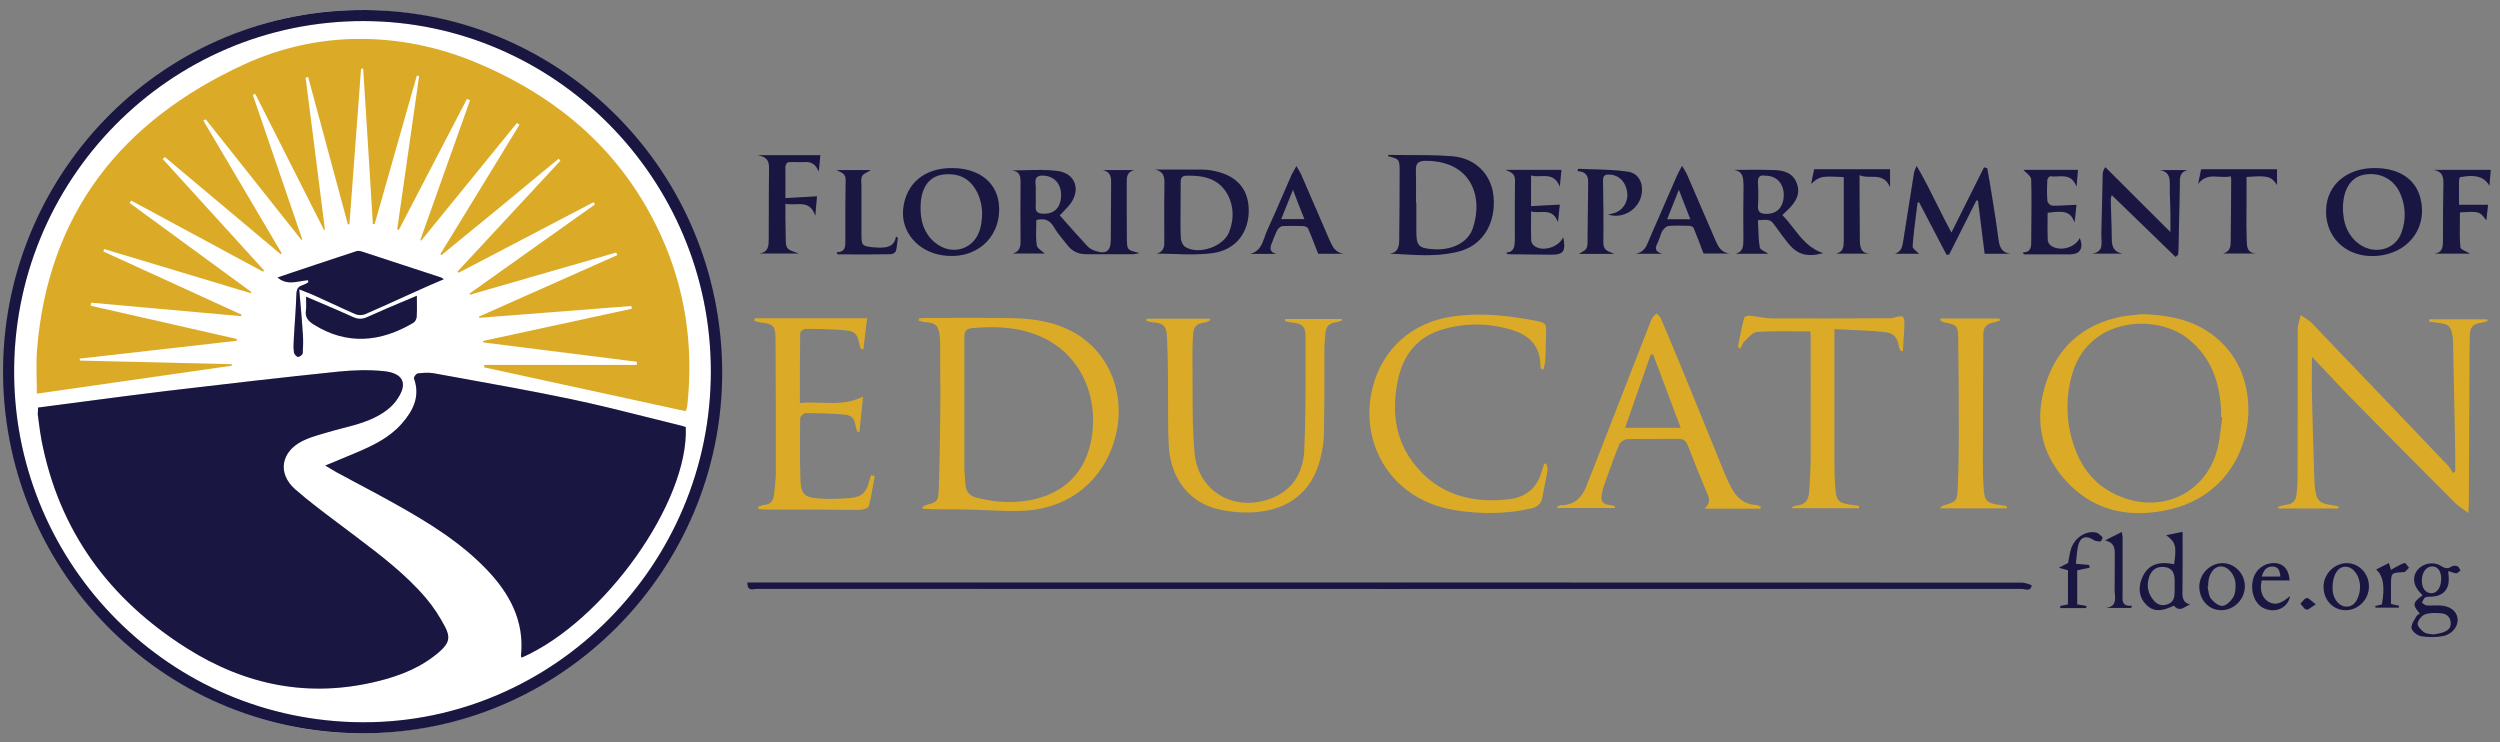
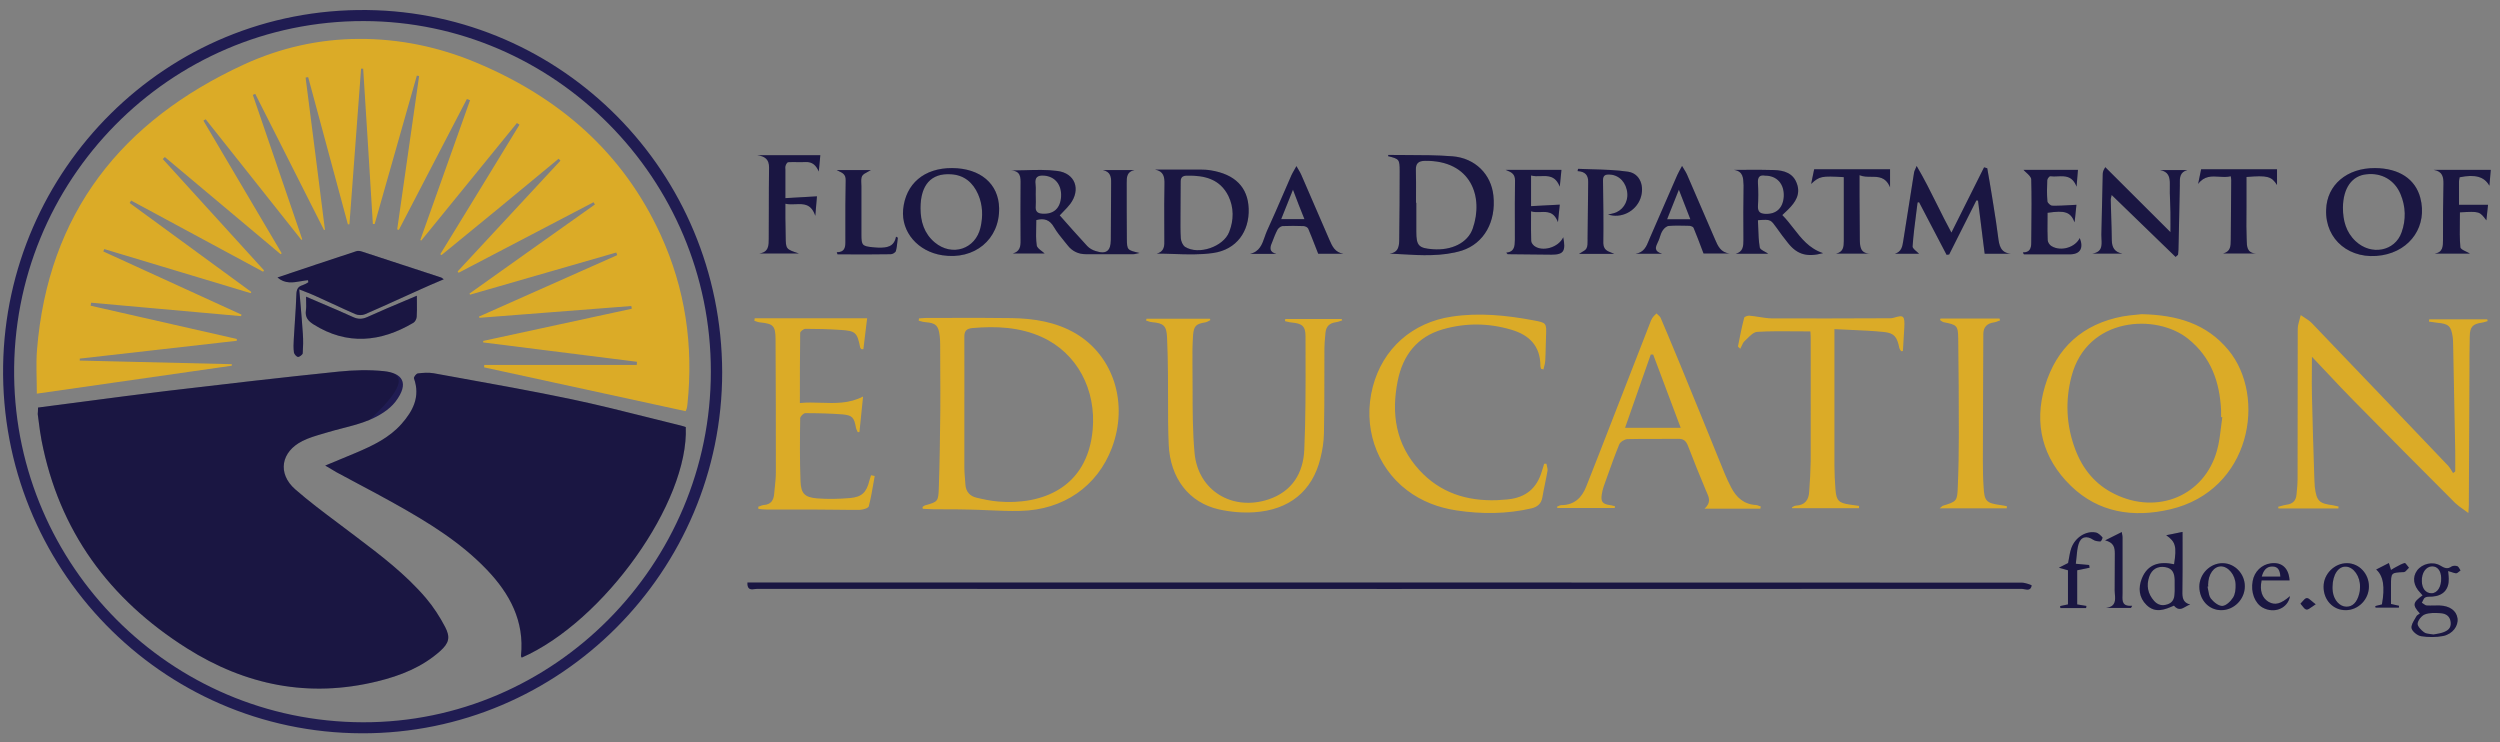
<svg xmlns="http://www.w3.org/2000/svg" width="229" height="68" viewBox="0 0 229 68" fill="none">
  <rect x="0" y="0" width="229" height="68" fill="#808080" stroke="none" />
  <path fill-rule="evenodd" clip-rule="evenodd" d="M156.139 46.591H161.248L161.248 46.59C161.262 46.535 161.276 46.48 161.29 46.397C161.228 46.38 161.169 46.357 161.111 46.334C161.026 46.3 160.943 46.267 160.861 46.259C159.739 46.203 159.047 45.567 158.562 44.626C158.341 44.196 158.133 43.754 157.953 43.311C156.61 40.003 155.267 36.695 153.91 33.401C153.735 32.984 153.562 32.566 153.389 32.149L153.389 32.148C152.971 31.142 152.554 30.137 152.124 29.139C152.073 29.017 151.962 28.917 151.852 28.818L151.852 28.818L151.852 28.818L151.852 28.818L151.852 28.818C151.813 28.782 151.773 28.747 151.736 28.71C151.705 28.74 151.674 28.77 151.643 28.8L151.643 28.8L151.643 28.8L151.643 28.8L151.642 28.801C151.532 28.906 151.424 29.01 151.348 29.139C151.255 29.283 151.193 29.451 151.133 29.613L151.133 29.613L151.133 29.613C151.113 29.669 151.092 29.723 151.071 29.775C150.477 31.294 149.887 32.813 149.296 34.333L149.292 34.343C148.7 35.865 148.108 37.387 147.513 38.91C146.779 40.806 146.045 42.688 145.297 44.57C144.896 45.594 144.204 46.259 143.027 46.272C142.926 46.272 142.834 46.316 142.737 46.361C142.701 46.378 142.663 46.395 142.625 46.411C142.632 46.432 142.636 46.452 142.639 46.473C142.642 46.494 142.646 46.515 142.653 46.535H147.914C147.914 46.508 147.918 46.48 147.921 46.452C147.925 46.425 147.928 46.397 147.928 46.369C147.875 46.358 147.819 46.344 147.762 46.329C147.674 46.305 147.584 46.281 147.499 46.272C146.793 46.175 146.613 45.968 146.724 45.276C146.765 45.027 146.821 44.778 146.904 44.542C146.991 44.298 147.078 44.053 147.166 43.808C147.533 42.776 147.902 41.74 148.316 40.723C148.399 40.487 148.801 40.238 149.064 40.224C149.909 40.202 150.751 40.204 151.593 40.206C152.295 40.208 152.997 40.209 153.702 40.197C154.214 40.183 154.436 40.377 154.616 40.833C155.142 42.203 155.696 43.574 156.264 44.93C156.283 44.975 156.304 45.02 156.324 45.066C156.546 45.556 156.76 46.033 156.139 46.591ZM151.21 32.474H151.431C152.262 34.688 153.093 36.903 153.951 39.186H148.856C149.359 37.73 149.863 36.302 150.363 34.883L150.363 34.883C150.646 34.078 150.929 33.276 151.21 32.474ZM204.116 32.059C202.122 29.651 199.436 28.848 196.169 28.779C196.027 28.798 195.853 28.814 195.657 28.832L195.657 28.832C195.297 28.866 194.864 28.906 194.424 28.986C190.782 29.678 188.373 31.851 187.321 35.367C186.282 38.827 187.099 41.982 189.689 44.501C192.236 46.978 195.435 47.435 198.772 46.66C206.207 44.93 207.647 36.308 204.116 32.059ZM203.507 38.211C203.524 38.214 203.542 38.218 203.562 38.218C203.516 38.527 203.478 38.84 203.441 39.153L203.441 39.154L203.441 39.154L203.441 39.155L203.441 39.156L203.44 39.157L203.44 39.157C203.355 39.868 203.27 40.582 203.078 41.262C201.929 45.401 197.636 47.2 193.69 45.248C191.932 44.39 190.769 42.965 190.09 41.152C189.273 38.979 189.162 36.737 189.744 34.495C191.17 29 197.526 28.696 200.433 31.035C202.538 32.723 203.327 34.993 203.452 37.581C203.461 37.719 203.458 37.858 203.455 37.996C203.453 38.065 203.452 38.135 203.452 38.204C203.473 38.204 203.49 38.207 203.507 38.211ZM225.638 46.655L225.638 46.654C225.353 46.453 225.111 46.281 224.9 46.079C221.77 42.951 218.655 39.809 215.553 36.654C214.798 35.891 214.063 35.108 213.312 34.308L213.312 34.308C212.81 33.773 212.3 33.231 211.773 32.682C211.773 33.105 211.77 33.516 211.767 33.919V33.919V33.92V33.92V33.92V33.921V33.921V33.921C211.761 34.701 211.755 35.449 211.773 36.197C211.828 38.718 211.909 41.225 211.991 43.745L211.991 43.748L211.995 43.864C212 43.948 212.003 44.034 212.006 44.12C212.012 44.289 212.018 44.46 212.037 44.625C212.203 45.899 212.424 46.12 213.712 46.286C213.878 46.314 214.044 46.355 214.21 46.397C214.21 46.423 214.207 46.449 214.204 46.477C214.2 46.508 214.197 46.54 214.197 46.577H208.713C208.707 46.549 208.7 46.525 208.693 46.501L208.693 46.501C208.686 46.477 208.679 46.452 208.672 46.425C208.746 46.405 208.818 46.385 208.891 46.364L208.891 46.364C209.076 46.312 209.258 46.261 209.447 46.231C210.015 46.162 210.32 45.857 210.361 45.29C210.369 45.198 210.378 45.107 210.387 45.016L210.387 45.015C210.423 44.65 210.458 44.285 210.458 43.92C210.465 41.622 210.465 39.328 210.465 37.034C210.465 34.74 210.465 32.446 210.472 30.149C210.472 29.855 210.556 29.562 210.64 29.268C210.679 29.133 210.718 28.997 210.749 28.862C210.86 28.942 210.976 29.017 211.091 29.091L211.091 29.091V29.091C211.334 29.247 211.576 29.403 211.773 29.609C215.941 33.955 220.095 38.301 224.249 42.66C224.377 42.798 224.477 42.964 224.579 43.133C224.62 43.201 224.662 43.27 224.706 43.338C224.728 43.321 224.748 43.304 224.768 43.287L224.768 43.286C224.811 43.249 224.852 43.215 224.9 43.186C224.9 42.983 224.901 42.78 224.903 42.577C224.906 42.171 224.909 41.765 224.9 41.359C224.844 38.065 224.775 34.772 224.706 31.478C224.706 31.27 224.692 31.062 224.664 30.855C224.526 29.872 224.277 29.651 223.28 29.568C223.017 29.54 222.754 29.499 222.491 29.457L222.49 29.457C222.497 29.422 222.501 29.388 222.504 29.353C222.508 29.319 222.511 29.284 222.518 29.25H227.835C227.849 29.305 227.863 29.36 227.863 29.416C227.799 29.432 227.732 29.452 227.666 29.472L227.666 29.472C227.56 29.504 227.452 29.537 227.35 29.554C226.506 29.665 226.243 29.941 226.229 30.813C226.201 31.948 226.201 33.069 226.201 34.204C226.194 36.161 226.184 38.122 226.174 40.083C226.163 42.046 226.153 44.008 226.146 45.968C226.156 46.139 226.144 46.333 226.126 46.623L226.126 46.625L226.126 46.631L226.125 46.645L226.124 46.65C226.118 46.752 226.111 46.865 226.104 46.992C225.937 46.867 225.783 46.757 225.639 46.655L225.638 46.655L225.638 46.655ZM84.499 46.438C84.526 46.422 84.554 46.401 84.582 46.38C84.623 46.348 84.665 46.317 84.706 46.3L84.761 46.285C85.885 45.968 85.953 45.949 85.994 44.736C86.077 42.376 86.105 40.003 86.132 37.643L86.132 37.623C86.141 36.402 86.134 35.187 86.127 33.971C86.123 33.159 86.119 32.347 86.119 31.533C86.119 31.284 86.105 31.021 86.077 30.772C85.966 29.817 85.717 29.582 84.775 29.512C84.609 29.501 84.443 29.455 84.277 29.408C84.236 29.397 84.194 29.385 84.152 29.374C84.159 29.339 84.163 29.305 84.166 29.27C84.17 29.236 84.173 29.201 84.18 29.166C84.247 29.162 84.316 29.156 84.385 29.15L84.385 29.15C84.53 29.138 84.677 29.125 84.817 29.125C85.561 29.125 86.305 29.123 87.048 29.12L87.048 29.12C88.908 29.115 90.767 29.109 92.626 29.139C94.689 29.166 96.725 29.485 98.539 30.55C102.014 32.612 103.385 36.958 101.848 41.027C100.519 44.542 97.417 46.715 93.457 46.798C92.472 46.824 91.493 46.781 90.512 46.738L90.512 46.738C89.907 46.711 89.301 46.684 88.694 46.674C88.046 46.657 87.398 46.655 86.75 46.654C86.318 46.653 85.886 46.652 85.454 46.646C85.249 46.646 85.037 46.633 84.828 46.621C84.727 46.615 84.626 46.609 84.526 46.605L84.526 46.605C84.512 46.549 84.499 46.494 84.499 46.438ZM88.334 37.18V42.854C88.334 43.173 88.361 43.486 88.388 43.801L88.388 43.801L88.388 43.801L88.388 43.801L88.388 43.801C88.404 43.992 88.421 44.183 88.431 44.376C88.472 45.041 88.846 45.456 89.469 45.594C90.12 45.746 90.771 45.885 91.436 45.94C95.382 46.272 99.605 44.736 100.089 39.366C100.422 35.713 98.677 32.336 95.423 30.869C93.402 29.955 91.242 29.858 89.054 30.052C88.5 30.108 88.32 30.343 88.334 30.896C88.343 32.29 88.34 33.69 88.337 35.088C88.335 35.786 88.334 36.483 88.334 37.18ZM122.95 29.346C122.893 29.364 122.836 29.384 122.779 29.404C122.655 29.448 122.529 29.494 122.396 29.512C121.814 29.582 121.468 29.872 121.413 30.481C121.404 30.578 121.395 30.675 121.387 30.772L121.387 30.772C121.351 31.159 121.316 31.547 121.316 31.934C121.311 32.797 121.311 33.658 121.311 34.519C121.311 36.24 121.311 37.959 121.274 39.685C121.26 40.46 121.136 41.249 120.942 42.01C120.208 44.985 118.103 46.715 114.877 46.923C113.811 46.992 112.703 46.895 111.651 46.66C108.909 46.037 107.193 43.809 107.054 40.736C106.991 39.34 106.992 37.937 106.993 36.532V36.532V36.532V36.532V36.532V36.532C106.994 35.766 106.995 34.999 106.985 34.232C106.971 33.125 106.957 32.017 106.902 30.91C106.86 29.845 106.583 29.596 105.531 29.512C105.39 29.502 105.256 29.456 105.124 29.41C105.075 29.392 105.026 29.375 104.977 29.36L105.019 29.194H110.82C110.827 29.215 110.838 29.236 110.848 29.256C110.858 29.277 110.869 29.298 110.876 29.319C110.825 29.342 110.776 29.369 110.726 29.397C110.628 29.453 110.529 29.508 110.419 29.526C109.56 29.665 109.353 29.845 109.283 30.716C109.228 31.561 109.214 32.419 109.228 33.277C109.24 34.06 109.24 34.844 109.241 35.628C109.242 37.589 109.244 39.55 109.422 41.498C109.74 44.958 112.897 46.84 116.193 45.746C118.38 45.013 119.391 43.311 119.474 41.166C119.6 38.327 119.594 35.47 119.588 32.625V32.625V32.625V32.625V32.625V32.625V32.623V32.621V32.62V32.618V32.616C119.586 32.01 119.585 31.404 119.585 30.799C119.585 29.858 119.253 29.623 118.297 29.54C118.165 29.531 118.026 29.495 117.89 29.461C117.827 29.445 117.763 29.429 117.702 29.416C117.709 29.381 117.712 29.35 117.716 29.319C117.719 29.288 117.723 29.256 117.73 29.222H122.894C122.899 29.232 122.904 29.245 122.909 29.259C122.919 29.287 122.932 29.319 122.95 29.346ZM141.171 33.789C141.165 33.77 141.158 33.751 141.151 33.732C141.127 33.667 141.102 33.601 141.102 33.526C141.102 31.699 140.091 30.689 138.443 30.204C136.353 29.581 134.248 29.568 132.171 30.163C129.803 30.841 128.502 32.543 128.031 34.882C127.422 37.913 127.851 40.709 130.025 43.075C131.936 45.151 134.373 45.913 137.128 45.816C137.422 45.803 137.716 45.778 138.021 45.753L138.097 45.746C139.773 45.58 140.797 44.722 141.254 43.103C141.31 42.895 141.379 42.688 141.448 42.48L141.448 42.48H141.656C141.666 42.553 141.684 42.628 141.702 42.703C141.736 42.842 141.771 42.982 141.753 43.117C141.684 43.525 141.6 43.929 141.517 44.334L141.517 44.335C141.434 44.739 141.351 45.144 141.282 45.553C141.185 46.134 140.839 46.425 140.299 46.563C138.028 47.089 135.73 47.103 133.431 46.757C131.77 46.508 130.219 45.926 128.876 44.902C126.037 42.743 124.805 39.034 125.746 35.436C126.66 31.934 129.36 29.54 132.988 29C135.48 28.627 137.945 28.876 140.41 29.332L140.449 29.34C141.054 29.453 141.359 29.509 141.506 29.693C141.656 29.88 141.642 30.198 141.614 30.839L141.614 30.841C141.603 31.135 141.596 31.431 141.59 31.728C141.58 32.172 141.57 32.616 141.545 33.055C141.536 33.231 141.49 33.406 141.443 33.581C141.42 33.669 141.397 33.757 141.379 33.844C141.33 33.82 141.26 33.806 141.197 33.794L141.171 33.789ZM80.017 44.208L80.017 44.208L80.017 44.208C80.052 44.006 80.087 43.803 80.123 43.601C80.068 43.587 80.012 43.577 79.957 43.567C79.902 43.556 79.846 43.546 79.791 43.532C79.78 43.566 79.769 43.599 79.757 43.631C79.714 43.76 79.672 43.884 79.638 44.016C79.376 45.082 78.974 45.525 77.852 45.622C76.855 45.705 75.831 45.733 74.82 45.65C73.698 45.553 73.366 45.193 73.325 44.058C73.255 42.148 73.269 40.224 73.297 38.315C73.297 38.148 73.602 37.844 73.768 37.844C74.889 37.844 76.025 37.872 77.146 37.955C78.074 38.038 78.24 38.231 78.406 39.186C78.424 39.275 78.465 39.359 78.506 39.444L78.506 39.444C78.529 39.491 78.553 39.538 78.572 39.588C78.6 39.588 78.624 39.584 78.648 39.581L78.648 39.581C78.673 39.577 78.697 39.574 78.725 39.574C78.78 39.034 78.835 38.491 78.891 37.948C78.946 37.404 79.002 36.861 79.057 36.322C77.789 36.978 76.503 36.936 75.206 36.894H75.206H75.206C74.563 36.873 73.917 36.852 73.269 36.917C73.269 34.688 73.269 32.585 73.297 30.495C73.297 30.357 73.615 30.121 73.782 30.121C74.834 30.121 75.9 30.149 76.952 30.218C78.379 30.301 78.517 30.453 78.794 31.837C78.803 31.864 78.829 31.897 78.854 31.928C78.868 31.945 78.881 31.961 78.891 31.976C78.946 31.99 79.016 31.99 79.085 31.99C79.176 31.183 79.276 30.386 79.37 29.637V29.637L79.37 29.636L79.431 29.152H69.129C69.122 29.194 69.119 29.232 69.115 29.27C69.112 29.308 69.109 29.346 69.102 29.388C69.168 29.404 69.233 29.428 69.296 29.451C69.39 29.485 69.481 29.518 69.572 29.526C70.819 29.651 71.026 29.817 71.04 31.035C71.068 35.117 71.068 39.2 71.068 43.283C71.068 43.731 71.02 44.187 70.972 44.639C70.952 44.829 70.932 45.018 70.915 45.207C70.874 45.816 70.625 46.217 69.96 46.258C69.837 46.268 69.721 46.316 69.607 46.363C69.554 46.385 69.501 46.407 69.448 46.425C69.455 46.459 69.458 46.49 69.462 46.521C69.465 46.553 69.469 46.584 69.475 46.618H69.475H69.475H69.475C69.739 46.646 70.002 46.674 70.265 46.674C70.75 46.674 71.233 46.672 71.716 46.671H71.716H71.716C72.681 46.667 73.644 46.664 74.612 46.674C75.206 46.674 75.799 46.681 76.393 46.689C77.184 46.699 77.975 46.709 78.766 46.701C79.057 46.688 79.542 46.549 79.583 46.369C79.767 45.655 79.892 44.932 80.017 44.208ZM170.29 46.549H164.17C164.156 46.522 164.142 46.494 164.142 46.466C164.178 46.45 164.213 46.431 164.249 46.412C164.339 46.363 164.431 46.314 164.53 46.314C165.333 46.272 165.679 45.788 165.721 45.054C165.79 44.113 165.845 43.172 165.859 42.217C165.868 39.698 165.865 37.172 165.862 34.649V34.648C165.861 33.387 165.859 32.127 165.859 30.869C165.859 30.749 165.85 30.633 165.842 30.536L165.842 30.536C165.836 30.465 165.831 30.403 165.831 30.357C165.385 30.357 164.943 30.353 164.504 30.349C163.308 30.338 162.133 30.327 160.958 30.398C160.64 30.42 160.323 30.736 160.026 31.031C159.947 31.11 159.87 31.187 159.794 31.256C159.689 31.352 159.623 31.498 159.55 31.659L159.55 31.659C159.508 31.753 159.463 31.851 159.407 31.948C159.366 31.902 159.321 31.863 159.283 31.831C159.23 31.785 159.191 31.751 159.199 31.727C159.365 30.855 159.545 29.969 159.767 29.111C159.795 29 160.085 28.903 160.251 28.917C160.541 28.941 160.834 28.987 161.127 29.034C161.519 29.096 161.912 29.159 162.301 29.166C165.831 29.18 169.362 29.166 172.893 29.153L172.893 29.153C172.923 29.153 172.953 29.153 172.983 29.153C173.137 29.155 173.297 29.157 173.447 29.111C174.361 28.834 174.499 28.876 174.43 30.08L174.305 32.156C174.278 32.156 174.25 32.159 174.222 32.163C174.195 32.166 174.167 32.17 174.139 32.17C174.12 32.13 174.095 32.093 174.07 32.056C174.026 31.988 173.982 31.923 173.973 31.851C173.779 30.883 173.516 30.509 172.588 30.412C171.54 30.304 170.486 30.259 169.399 30.212C168.95 30.193 168.495 30.173 168.033 30.149V31.007V42.633C168.033 43.366 168.075 44.113 168.13 44.847C168.213 45.857 168.421 46.065 169.418 46.217L169.419 46.217C169.709 46.259 170 46.3 170.304 46.342C170.276 46.397 170.276 46.48 170.29 46.549ZM183.153 29.18H177.753C177.749 29.192 177.744 29.204 177.739 29.217C177.726 29.247 177.712 29.279 177.712 29.319C177.747 29.341 177.782 29.366 177.816 29.391C177.886 29.443 177.955 29.494 178.03 29.512C179.235 29.748 179.359 29.803 179.373 30.993C179.415 33.955 179.429 36.903 179.429 39.851C179.429 41.442 179.401 43.034 179.332 44.625C179.29 45.899 179.221 45.94 178.002 46.314C177.949 46.323 177.908 46.36 177.834 46.425C177.793 46.462 177.74 46.508 177.67 46.563H183.818C183.818 46.528 183.821 46.497 183.825 46.466C183.828 46.435 183.832 46.404 183.832 46.369C183.624 46.328 183.416 46.286 183.195 46.258C181.949 46.079 181.769 45.899 181.699 44.639C181.644 43.837 181.63 43.02 181.63 42.217C181.63 39.645 181.642 37.067 181.655 34.487C181.661 33.194 181.667 31.9 181.672 30.606C181.672 29.941 182.032 29.609 182.682 29.526C182.793 29.509 182.898 29.466 183.004 29.423C183.071 29.395 183.139 29.368 183.209 29.346C183.181 29.291 183.167 29.236 183.153 29.18Z" fill="#DBAB27" />
  <path fill-rule="evenodd" clip-rule="evenodd" d="M128.17 21.859C128.17 22.482 128.142 23.132 127.284 23.229C127.664 23.245 128.044 23.268 128.423 23.29C129.33 23.344 130.235 23.397 131.133 23.367C132.074 23.34 133.03 23.229 133.916 22.952C135.951 22.288 137.045 20.295 136.796 17.928C136.602 15.991 135.148 14.482 133.044 14.316C131.649 14.208 130.248 14.205 128.849 14.202C128.29 14.201 127.731 14.2 127.173 14.192C127.173 14.192 127.159 14.261 127.145 14.303C128.17 14.565 128.211 14.579 128.211 15.7C128.211 17.749 128.197 19.811 128.17 21.859ZM129.734 18.579H129.707C129.707 18.327 129.707 18.073 129.708 17.82V17.82V17.82V17.82V17.82V17.82V17.82V17.819V17.819V17.819V17.819V17.819V17.819V17.819V17.819V17.819V17.819C129.711 17.058 129.714 16.295 129.693 15.548C129.679 14.939 129.956 14.745 130.524 14.732C134.747 14.676 135.924 18.025 134.899 20.946C134.442 22.247 132.96 22.966 131.23 22.828C129.942 22.731 129.734 22.496 129.734 21.209V18.579ZM103.925 15.576H101.017C101.71 15.728 101.793 16.185 101.779 16.738C101.772 17.617 101.768 18.492 101.765 19.368C101.761 20.243 101.758 21.119 101.751 21.997C101.737 23.008 101.322 23.312 100.353 22.994C100.076 22.911 99.785 22.745 99.591 22.537C98.733 21.61 97.902 20.669 97.071 19.728C97.192 19.598 97.308 19.479 97.417 19.366C97.646 19.132 97.849 18.923 98.026 18.69C99.023 17.361 98.497 15.866 96.85 15.659C95.885 15.533 94.9 15.562 93.913 15.592C93.484 15.604 93.055 15.617 92.626 15.617C93.499 15.659 93.499 16.24 93.485 16.89C93.471 18.593 93.471 20.309 93.485 22.011C93.499 22.579 93.416 23.049 92.779 23.215H95.686C95.617 23.15 95.53 23.084 95.441 23.016C95.225 22.852 94.996 22.677 94.966 22.482C94.886 21.932 94.9 21.367 94.914 20.804C94.919 20.588 94.925 20.372 94.925 20.157C95.645 19.963 96.157 20.129 96.545 20.807C96.813 21.268 97.156 21.687 97.496 22.103L97.496 22.104C97.595 22.225 97.694 22.346 97.791 22.468C98.206 23.008 98.774 23.284 99.466 23.284H103.828C103.901 23.284 103.978 23.266 104.088 23.239C104.166 23.22 104.261 23.197 104.382 23.174L104.372 23.171C103.246 22.911 103.233 22.908 103.219 21.845C103.205 20.184 103.205 18.524 103.205 16.863L103.205 16.781C103.203 16.253 103.201 15.72 103.925 15.576ZM94.876 18.148V18.148V18.148V18.148V18.148V18.148V18.148V18.147V18.147V18.147V18.147V18.147V18.147V18.147V18.147V18.147V18.147C94.873 18.024 94.87 17.901 94.87 17.776C94.87 17.694 94.872 17.61 94.874 17.526C94.88 17.314 94.885 17.099 94.856 16.89C94.772 16.254 95.022 16.032 95.659 16.088C96.628 16.171 97.251 16.904 97.196 17.998C97.14 19.077 96.517 19.645 95.479 19.575C95.022 19.548 94.828 19.354 94.87 18.883C94.888 18.635 94.882 18.393 94.876 18.148V18.148V18.148V18.148V18.148V18.148V18.148V18.148V18.148V18.148V18.148V18.148V18.148V18.148V18.148V18.148V18.148ZM173.572 23.243C174.184 23.057 174.259 22.576 174.337 22.072L174.347 22.011C174.627 20.186 174.918 18.372 175.21 16.55L175.33 15.797C175.339 15.721 175.373 15.645 175.43 15.519L175.43 15.519L175.43 15.519C175.466 15.438 175.512 15.337 175.566 15.202C176.267 16.395 176.856 17.578 177.444 18.76C177.866 19.608 178.288 20.456 178.75 21.305L181.741 15.327L182.032 15.41L182.032 15.412C182.184 16.283 182.337 17.154 182.475 18.025C182.517 18.293 182.56 18.561 182.603 18.828L182.603 18.829L182.603 18.829L182.603 18.83L182.603 18.83L182.603 18.83V18.83V18.83V18.83V18.83V18.83L182.603 18.83C182.757 19.789 182.91 20.744 183.029 21.707C183.126 22.454 183.223 23.16 184.206 23.243H181.796C181.744 22.827 181.692 22.414 181.639 22.003C181.485 20.785 181.332 19.582 181.187 18.371C181.157 18.371 181.128 18.367 181.1 18.364C181.076 18.36 181.054 18.358 181.035 18.358C180.619 19.181 180.204 20.008 179.789 20.835L179.788 20.836C179.373 21.663 178.958 22.489 178.543 23.312C178.501 23.319 178.463 23.323 178.425 23.326C178.387 23.329 178.349 23.333 178.307 23.34C177.885 22.537 177.466 21.734 177.047 20.932C176.628 20.129 176.209 19.326 175.787 18.523C175.766 18.53 175.742 18.534 175.718 18.537C175.694 18.541 175.669 18.544 175.649 18.551C175.611 18.857 175.572 19.162 175.532 19.466L175.532 19.468L175.532 19.47L175.532 19.471L175.531 19.473L175.531 19.474L175.531 19.476C175.398 20.506 175.266 21.531 175.192 22.565C175.182 22.719 175.381 22.887 175.568 23.045C175.649 23.113 175.728 23.18 175.787 23.243H173.572ZM106.653 21.929C106.667 22.496 106.68 23.049 105.947 23.229C106.474 23.229 107.002 23.247 107.53 23.265C108.736 23.306 109.941 23.347 111.125 23.174C113.271 22.869 114.448 21.195 114.379 19.119C114.31 17.153 113.133 15.963 110.904 15.603C110.585 15.548 110.253 15.534 109.934 15.534H105.794C106.597 15.686 106.681 16.198 106.667 16.877C106.637 18.082 106.643 19.281 106.648 20.482C106.651 20.963 106.653 21.445 106.653 21.928L106.653 21.929ZM108.131 19.9V19.9V19.9V19.899V19.899V19.899V19.899V19.899V19.899V19.899V19.899V19.899V19.898V19.898V19.898C108.133 19.685 108.134 19.471 108.134 19.257C108.134 18.835 108.138 18.409 108.141 17.984C108.145 17.558 108.148 17.133 108.148 16.71C108.134 16.268 108.287 16.088 108.744 16.088C110.336 16.06 111.748 16.392 112.524 17.956C113.036 19.022 113.022 20.157 112.593 21.25C112.067 22.606 109.796 23.381 108.564 22.62C108.342 22.482 108.176 22.094 108.162 21.817C108.121 21.175 108.126 20.54 108.131 19.901V19.901V19.9V19.9V19.9V19.9V19.9V19.9V19.9V19.9V19.9V19.9V19.9V19.9V19.9ZM87.213 15.396C89.802 15.41 91.477 16.835 91.519 19.063C91.574 21.928 89.262 23.838 86.313 23.381C84.07 23.035 82.547 21.25 82.727 19.202C82.948 16.835 84.651 15.382 87.213 15.396ZM84.319 19.063C84.319 20.295 84.651 21.388 85.621 22.205C87.213 23.534 89.359 22.828 89.816 20.835C90.051 19.811 90.024 18.773 89.594 17.79C89.124 16.724 88.32 16.032 87.116 15.963C85.288 15.839 84.319 16.946 84.319 19.063ZM221.701 18.122C221.244 16.392 219.749 15.41 217.547 15.396C214.986 15.382 213.144 16.932 213.075 19.202C212.964 21.983 215.29 23.866 218.198 23.381C220.843 22.938 222.366 20.655 221.701 18.122ZM215.775 22.094C214.889 21.264 214.612 20.198 214.612 19.022C214.626 17.236 215.429 16.088 216.786 15.963C218.157 15.811 219.347 16.489 219.887 17.776C220.372 18.925 220.4 20.129 219.984 21.291C219.375 23.021 217.201 23.437 215.775 22.094ZM199.284 23.534C197.346 21.651 195.421 19.783 193.427 17.859C193.416 17.923 193.402 17.982 193.388 18.04L193.388 18.04L193.388 18.04C193.365 18.132 193.344 18.217 193.344 18.302C193.355 18.8 193.371 19.299 193.386 19.796L193.386 19.797L193.386 19.798L193.386 19.799L193.386 19.8L193.386 19.8L193.386 19.801L193.386 19.802L193.386 19.803L193.386 19.804L193.386 19.805L193.386 19.805V19.806V19.806V19.806V19.806V19.806V19.806V19.806V19.807V19.807V19.807V19.807C193.41 20.549 193.433 21.29 193.441 22.025C193.455 22.689 193.718 23.105 194.41 23.229H191.655C192.564 23.093 192.531 22.49 192.498 21.888C192.49 21.756 192.483 21.625 192.485 21.499L192.61 15.977C192.61 15.797 192.638 15.631 192.845 15.313C194.798 17.25 196.75 19.202 198.813 21.264C198.813 21.017 198.815 20.787 198.817 20.568V20.567V20.567V20.566V20.566V20.566V20.565V20.565V20.564V20.564V20.564V20.563C198.82 20.159 198.822 19.795 198.813 19.437C198.808 19.125 198.796 18.814 198.783 18.504L198.783 18.503C198.762 17.961 198.74 17.422 198.758 16.877C198.772 16.198 198.619 15.714 197.858 15.576H200.364C199.657 15.765 199.664 16.299 199.67 16.843C199.671 16.896 199.672 16.949 199.672 17.001C199.653 18.307 199.622 19.618 199.591 20.928L199.591 20.931L199.591 20.947C199.576 21.589 199.561 22.23 199.547 22.869C199.547 22.973 199.534 23.082 199.522 23.19V23.19L199.522 23.191C199.516 23.241 199.51 23.291 199.506 23.34C199.471 23.374 199.433 23.405 199.395 23.436L199.395 23.437C199.357 23.468 199.319 23.499 199.284 23.534ZM159.884 15.557C159.536 15.56 159.188 15.562 158.839 15.562C159.661 15.696 159.683 16.263 159.709 16.918L159.712 16.974C159.684 18.634 159.684 20.295 159.698 21.956C159.698 22.523 159.684 23.063 158.992 23.243H161.969C161.882 23.179 161.774 23.12 161.665 23.061C161.443 22.94 161.221 22.82 161.193 22.662C161.092 22.063 161.072 21.45 161.052 20.838C161.045 20.615 161.038 20.392 161.027 20.171L161.031 20.17C161.651 20.126 161.936 20.106 162.153 20.217C162.337 20.311 162.474 20.5 162.725 20.85L162.725 20.85L162.744 20.876C163.076 21.347 163.422 21.817 163.782 22.26C164.627 23.326 165.527 23.575 166.995 23.188C165.729 22.775 165.001 21.839 164.273 20.902C163.95 20.486 163.627 20.07 163.256 19.7L163.388 19.577L163.389 19.576C163.547 19.428 163.679 19.305 163.81 19.174C164.461 18.523 164.946 17.79 164.599 16.835C164.267 15.852 163.409 15.603 162.495 15.576C161.624 15.546 160.754 15.552 159.884 15.557ZM161.027 16.766C160.986 16.185 161.221 16.005 161.678 16.088C162.772 16.088 163.436 16.849 163.395 17.97C163.339 19.063 162.702 19.645 161.678 19.589C161.221 19.561 161.013 19.395 161.027 18.911C161.069 18.191 161.069 17.472 161.027 16.766ZM69.558 23.215C70.421 23.109 70.419 22.457 70.417 21.855L70.417 21.776C70.422 20.918 70.424 20.06 70.425 19.202C70.426 17.915 70.428 16.628 70.445 15.34C70.459 14.593 70.057 14.316 69.379 14.219H75.139C75.13 14.316 75.121 14.415 75.113 14.516C75.079 14.901 75.044 15.308 75 15.714C74.765 15.174 74.446 14.815 73.796 14.842C73.532 14.856 73.266 14.852 72.999 14.849C72.733 14.846 72.466 14.842 72.203 14.856C72.106 14.856 71.996 15.05 71.954 15.188C71.924 15.257 71.93 15.339 71.935 15.426C71.938 15.462 71.94 15.498 71.94 15.534V18.15C72.698 18.108 73.41 18.067 74.121 18.025L74.834 17.984C74.809 18.232 74.784 18.535 74.754 18.91L74.754 18.91C74.733 19.162 74.71 19.447 74.682 19.769C74.3 18.645 73.608 18.674 72.868 18.705C72.561 18.718 72.245 18.731 71.94 18.662V19.935C71.94 20.226 71.947 20.513 71.954 20.8C71.961 21.087 71.968 21.375 71.968 21.665L71.968 21.666C71.982 22.814 71.982 22.828 73.172 23.215H69.558ZM149.812 23.243H152.248C151.461 23.016 151.657 22.605 151.854 22.192C151.91 22.075 151.966 21.958 151.999 21.845L152.011 21.807C152.09 21.556 152.173 21.295 152.318 21.084C152.442 20.904 152.664 20.71 152.858 20.696C153.392 20.649 153.926 20.663 154.46 20.676C154.549 20.678 154.638 20.681 154.727 20.683C154.865 20.683 155.087 20.766 155.128 20.863C155.388 21.483 155.629 22.122 155.875 22.773C155.93 22.919 155.986 23.067 156.042 23.215H158.424C157.615 23.136 157.352 22.523 157.101 21.937L157.067 21.859C156.638 20.877 156.216 19.896 155.794 18.914L155.793 18.911C155.371 17.928 154.948 16.946 154.519 15.963C154.449 15.812 154.356 15.661 154.231 15.457L154.231 15.456L154.229 15.453L154.229 15.453C154.183 15.378 154.132 15.295 154.076 15.202C153.868 15.576 153.744 15.811 153.633 16.046C153.218 16.994 152.806 17.943 152.393 18.891C151.982 19.839 151.57 20.787 151.155 21.734C151.117 21.821 151.081 21.91 151.045 21.999C150.819 22.563 150.589 23.135 149.812 23.243ZM152.958 19.449L152.96 19.446C153.219 18.791 153.483 18.126 153.785 17.375L153.804 17.424L153.805 17.426L153.807 17.431C154.185 18.416 154.498 19.232 154.838 20.087H152.705C152.79 19.874 152.874 19.662 152.958 19.449ZM116.927 23.257H114.49C115.376 23.062 115.613 22.378 115.845 21.705C115.911 21.517 115.976 21.329 116.054 21.153C116.571 20.027 117.064 18.89 117.556 17.752C117.802 17.183 118.048 16.614 118.297 16.046C118.371 15.889 118.457 15.739 118.568 15.545L118.569 15.544L118.569 15.543L118.57 15.542C118.625 15.446 118.686 15.339 118.754 15.216C118.827 15.346 118.893 15.458 118.952 15.559L118.952 15.559C119.062 15.746 119.148 15.893 119.211 16.046C120.042 17.955 120.872 19.878 121.702 21.8L121.704 21.804C121.728 21.858 121.752 21.914 121.776 21.97C122.025 22.544 122.278 23.129 123.061 23.243H120.748C120.645 22.982 120.545 22.727 120.448 22.475C120.245 21.954 120.049 21.45 119.834 20.945C119.779 20.821 119.557 20.71 119.405 20.71C118.768 20.683 118.117 20.683 117.467 20.71C117.314 20.724 117.107 20.89 117.024 21.029C116.831 21.387 116.686 21.77 116.545 22.144L116.545 22.144L116.511 22.233C116.304 22.689 116.262 23.105 116.927 23.257ZM118.436 17.375C118.219 17.925 118.015 18.432 117.816 18.925C117.661 19.312 117.508 19.69 117.356 20.074H119.488C119.128 19.188 118.81 18.371 118.436 17.375ZM144.633 23.257H147.873C147.781 23.212 147.686 23.176 147.592 23.14C147.224 23 146.885 22.87 146.862 22.274C146.89 20.35 146.862 18.441 146.835 16.531C146.821 16.032 147.084 15.963 147.486 15.991C148.344 16.046 148.981 16.738 149.064 17.707C149.133 18.551 148.607 19.326 147.804 19.534C147.666 19.575 147.527 19.603 147.292 19.645C148.496 20.046 149.812 19.368 150.255 18.205C150.67 17.084 150.241 15.894 149.133 15.728C148.046 15.568 146.944 15.538 145.838 15.508C145.409 15.496 144.98 15.484 144.55 15.465L144.509 15.673C145.173 15.714 145.492 16.019 145.478 16.669C145.464 17.534 145.457 18.399 145.45 19.264C145.443 20.129 145.436 20.994 145.422 21.859C145.422 21.906 145.423 21.953 145.424 22C145.427 22.263 145.431 22.534 145.326 22.745C145.257 22.891 145.086 22.989 144.89 23.102C144.807 23.149 144.719 23.199 144.633 23.257ZM143.193 21.734C143.442 23.008 143.221 23.326 142.127 23.326L138.112 23.285C138.095 23.285 138.079 23.265 138.051 23.232C138.032 23.209 138.007 23.18 137.973 23.146C138.736 23.066 138.749 22.533 138.761 21.997L138.762 21.942C138.762 21.492 138.762 21.043 138.761 20.593V20.591C138.758 19.242 138.755 17.893 138.776 16.544C138.79 15.919 138.419 15.767 137.971 15.584L137.918 15.562H143.027L143.014 15.704C142.976 16.104 142.937 16.529 142.875 17.098C142.473 16.084 141.813 16.108 141.137 16.133C140.835 16.144 140.53 16.155 140.244 16.074V18.883C141.13 18.842 141.989 18.8 142.875 18.745C142.862 18.867 142.848 18.999 142.833 19.143C142.798 19.474 142.757 19.869 142.709 20.351C142.342 19.373 141.732 19.398 141.11 19.423C140.816 19.435 140.519 19.447 140.244 19.354C140.244 19.601 140.243 19.841 140.242 20.078C140.24 20.767 140.237 21.417 140.258 22.067C140.258 22.219 140.396 22.413 140.535 22.523C141.269 23.091 142.75 22.689 143.193 21.734ZM186.061 22.247C186.061 22.731 185.936 23.132 185.299 23.118C185.308 23.134 185.314 23.152 185.322 23.17C185.339 23.213 185.357 23.259 185.396 23.298H189.592C190.533 23.298 190.88 22.745 190.506 21.804C190.09 22.662 188.789 23.063 187.93 22.551C187.75 22.454 187.584 22.205 187.57 22.011C187.541 21.407 187.546 20.804 187.552 20.205C187.554 19.966 187.556 19.729 187.556 19.492C189.149 19.257 189.661 19.409 190.035 20.364C190.055 20.17 190.074 19.988 190.092 19.818L190.093 19.81L190.093 19.807C190.136 19.401 190.172 19.06 190.201 18.759C190.048 18.767 189.897 18.776 189.747 18.785C189.141 18.82 188.563 18.853 187.986 18.842C187.833 18.842 187.556 18.593 187.543 18.441C187.487 17.79 187.501 17.154 187.529 16.503C187.529 16.378 187.723 16.129 187.806 16.143C188.019 16.175 188.246 16.164 188.475 16.153C189.141 16.122 189.824 16.089 190.215 17.098C190.238 16.82 190.256 16.581 190.273 16.366C190.296 16.066 190.315 15.811 190.34 15.562H185.355C185.424 15.643 185.516 15.727 185.612 15.814C185.824 16.008 186.051 16.214 186.061 16.434C186.104 17.941 186.089 19.448 186.073 20.955L186.073 20.962C186.069 21.39 186.064 21.818 186.061 22.247ZM222.934 15.562H228.154C228.112 16.005 228.071 16.448 228.029 17.015C227.558 16.171 226.714 15.949 225.301 16.24C225.296 16.288 225.286 16.336 225.277 16.385C225.262 16.462 225.246 16.542 225.246 16.628V18.759H227.904L227.865 19.119L227.865 19.122C227.831 19.438 227.791 19.801 227.752 20.184C227.129 19.354 227.129 19.354 225.329 19.451C225.329 19.735 225.325 20.019 225.321 20.303C225.31 21.085 225.299 21.866 225.37 22.648C225.38 22.799 225.64 22.924 225.901 23.049C226.023 23.108 226.146 23.167 226.243 23.229H223.03C223.778 23.105 223.778 22.551 223.778 21.983C223.778 20.281 223.778 18.565 223.82 16.863C223.834 16.212 223.737 15.7 222.934 15.562ZM173.129 17.154V15.507H166.178C166.12 15.755 166.066 16.024 166.012 16.298C165.976 16.481 165.94 16.666 165.901 16.849C166.648 16.143 166.856 16.102 168.892 16.226V22.081C168.892 22.593 168.85 23.091 168.185 23.229H171.285C171.303 23.23 171.323 23.23 171.342 23.229H171.285C170.387 23.216 170.373 22.566 170.359 21.929L170.359 21.928C170.352 21.257 170.349 20.589 170.345 19.922C170.342 19.254 170.338 18.586 170.332 17.915V16.046C170.672 16.19 171.038 16.191 171.397 16.192C172.072 16.194 172.721 16.195 173.129 17.154ZM208.575 16.946C208.077 16.157 207.689 16.046 205.778 16.212V18.814C205.778 19.098 205.776 19.381 205.774 19.663L205.774 19.667V19.668C205.768 20.375 205.762 21.079 205.792 21.79C205.795 21.858 205.796 21.928 205.798 21.999C205.809 22.569 205.821 23.181 206.637 23.215H203.646C204.329 23.041 204.332 22.523 204.336 22.008C204.336 21.949 204.337 21.89 204.338 21.831L204.38 16.503C204.38 16.42 204.366 16.323 204.338 16.143C204.001 16.233 203.644 16.21 203.287 16.186C202.601 16.14 201.911 16.094 201.347 16.849C201.444 16.378 201.541 15.908 201.624 15.507H208.575V16.946ZM206.789 23.215H206.637C206.685 23.217 206.736 23.217 206.789 23.215ZM77.437 22.177C77.437 22.689 77.354 23.105 76.648 23.105L76.648 23.105C76.676 23.174 76.703 23.243 76.717 23.298C77.126 23.298 77.534 23.299 77.942 23.3C79.163 23.303 80.38 23.305 81.605 23.285C81.757 23.285 82.02 23.132 82.062 22.994C82.139 22.724 82.169 22.435 82.199 22.149C82.212 22.023 82.225 21.898 82.242 21.776C82.214 21.762 82.186 21.745 82.159 21.727C82.131 21.71 82.103 21.693 82.076 21.679C81.896 22.634 81.217 22.689 80.497 22.689C80.366 22.689 80.241 22.677 80.118 22.664C80.059 22.658 80.001 22.652 79.943 22.648C78.988 22.551 78.905 22.468 78.905 21.499V17.07C78.905 16.987 78.9 16.902 78.896 16.816C78.883 16.559 78.87 16.302 78.974 16.116C79.066 15.96 79.26 15.859 79.466 15.752C79.571 15.697 79.679 15.641 79.777 15.576H76.634C76.706 15.616 76.78 15.65 76.852 15.685C77.18 15.84 77.476 15.981 77.465 16.503C77.432 18.02 77.434 19.527 77.436 21.04C77.437 21.419 77.437 21.798 77.437 22.177Z" fill="#201C52" />
  <path fill-rule="evenodd" clip-rule="evenodd" d="M128.17 21.859C128.17 22.482 128.142 23.132 127.284 23.229C127.664 23.245 128.044 23.268 128.423 23.29C129.33 23.344 130.235 23.397 131.133 23.367C132.074 23.34 133.03 23.229 133.916 22.952C135.951 22.288 137.045 20.295 136.796 17.928C136.602 15.991 135.148 14.482 133.044 14.316C131.649 14.208 130.248 14.205 128.849 14.202C128.29 14.201 127.731 14.2 127.173 14.192C127.173 14.192 127.159 14.261 127.145 14.303C128.17 14.565 128.211 14.579 128.211 15.7C128.211 17.749 128.197 19.811 128.17 21.859ZM129.734 18.579H129.707C129.707 18.327 129.707 18.073 129.708 17.82V17.82V17.82V17.82V17.82V17.82V17.82V17.819V17.819V17.819V17.819V17.819V17.819V17.819V17.819V17.819V17.819C129.711 17.058 129.714 16.295 129.693 15.548C129.679 14.939 129.956 14.745 130.524 14.732C134.747 14.676 135.924 18.025 134.899 20.946C134.442 22.247 132.96 22.966 131.23 22.828C129.942 22.731 129.734 22.496 129.734 21.209V18.579ZM103.925 15.576H101.017C101.71 15.728 101.793 16.185 101.779 16.738C101.772 17.617 101.768 18.492 101.765 19.368C101.761 20.243 101.758 21.119 101.751 21.997C101.737 23.008 101.322 23.312 100.353 22.994C100.076 22.911 99.785 22.745 99.591 22.537C98.733 21.61 97.902 20.669 97.071 19.728C97.192 19.598 97.308 19.479 97.417 19.366C97.646 19.132 97.849 18.923 98.026 18.69C99.023 17.361 98.497 15.866 96.85 15.659C95.885 15.533 94.9 15.562 93.913 15.592C93.484 15.604 93.055 15.617 92.626 15.617C93.499 15.659 93.499 16.24 93.485 16.89C93.471 18.593 93.471 20.309 93.485 22.011C93.499 22.579 93.416 23.049 92.779 23.215H95.686C95.617 23.15 95.53 23.084 95.441 23.016C95.225 22.852 94.996 22.677 94.966 22.482C94.886 21.932 94.9 21.367 94.914 20.804C94.919 20.588 94.925 20.372 94.925 20.157C95.645 19.963 96.157 20.129 96.545 20.807C96.813 21.268 97.156 21.687 97.496 22.103L97.496 22.104C97.595 22.225 97.694 22.346 97.791 22.468C98.206 23.008 98.774 23.284 99.466 23.284H103.828C103.901 23.284 103.978 23.266 104.088 23.239C104.166 23.22 104.261 23.197 104.382 23.174L104.372 23.171C103.246 22.911 103.233 22.908 103.219 21.845C103.205 20.184 103.205 18.524 103.205 16.863L103.205 16.781C103.203 16.253 103.201 15.72 103.925 15.576ZM94.876 18.148V18.148V18.148V18.148V18.148V18.148V18.148V18.147V18.147V18.147V18.147V18.147V18.147V18.147V18.147V18.147V18.147C94.873 18.024 94.87 17.901 94.87 17.776C94.87 17.694 94.872 17.61 94.874 17.526C94.88 17.314 94.885 17.099 94.856 16.89C94.772 16.254 95.022 16.032 95.659 16.088C96.628 16.171 97.251 16.904 97.196 17.998C97.14 19.077 96.517 19.645 95.479 19.575C95.022 19.548 94.828 19.354 94.87 18.883C94.888 18.635 94.882 18.393 94.876 18.148V18.148V18.148V18.148V18.148V18.148V18.148V18.148V18.148V18.148V18.148V18.148V18.148V18.148V18.148V18.148V18.148ZM173.572 23.243C174.184 23.057 174.259 22.576 174.337 22.072L174.347 22.011C174.627 20.186 174.918 18.372 175.21 16.55L175.33 15.797C175.339 15.721 175.373 15.645 175.43 15.519L175.43 15.519L175.43 15.519C175.466 15.438 175.512 15.337 175.566 15.202C176.267 16.395 176.856 17.578 177.444 18.76C177.866 19.608 178.288 20.456 178.75 21.305L181.741 15.327L182.032 15.41L182.032 15.412C182.184 16.283 182.337 17.154 182.475 18.025C182.517 18.293 182.56 18.561 182.603 18.828L182.603 18.829L182.603 18.829L182.603 18.83L182.603 18.83L182.603 18.83V18.83V18.83V18.83V18.83V18.83L182.603 18.83C182.757 19.789 182.91 20.744 183.029 21.707C183.126 22.454 183.223 23.16 184.206 23.243H181.796C181.744 22.827 181.692 22.414 181.639 22.003C181.485 20.785 181.332 19.582 181.187 18.371C181.157 18.371 181.128 18.367 181.1 18.364C181.076 18.36 181.054 18.358 181.035 18.358C180.619 19.181 180.204 20.008 179.789 20.835L179.788 20.836C179.373 21.663 178.958 22.489 178.543 23.312C178.501 23.319 178.463 23.323 178.425 23.326C178.387 23.329 178.349 23.333 178.307 23.34C177.885 22.537 177.466 21.734 177.047 20.932C176.628 20.129 176.209 19.326 175.787 18.523C175.766 18.53 175.742 18.534 175.718 18.537C175.694 18.541 175.669 18.544 175.649 18.551C175.611 18.857 175.572 19.162 175.532 19.466L175.532 19.468L175.532 19.47L175.532 19.471L175.531 19.473L175.531 19.474L175.531 19.476C175.398 20.506 175.266 21.531 175.192 22.565C175.182 22.719 175.381 22.887 175.568 23.045C175.649 23.113 175.728 23.18 175.787 23.243H173.572ZM106.653 21.929C106.667 22.496 106.68 23.049 105.947 23.229C106.474 23.229 107.002 23.247 107.53 23.265C108.736 23.306 109.941 23.347 111.125 23.174C113.271 22.869 114.448 21.195 114.379 19.119C114.31 17.153 113.133 15.963 110.904 15.603C110.585 15.548 110.253 15.534 109.934 15.534H105.794C106.597 15.686 106.681 16.198 106.667 16.877C106.637 18.082 106.643 19.281 106.648 20.482C106.651 20.963 106.653 21.445 106.653 21.928L106.653 21.929ZM108.131 19.9V19.9V19.9V19.899V19.899V19.899V19.899V19.899V19.899V19.899V19.899V19.899V19.898V19.898V19.898C108.133 19.685 108.134 19.471 108.134 19.257C108.134 18.835 108.138 18.409 108.141 17.984C108.145 17.558 108.148 17.133 108.148 16.71C108.134 16.268 108.287 16.088 108.744 16.088C110.336 16.06 111.748 16.392 112.524 17.956C113.036 19.022 113.022 20.157 112.593 21.25C112.067 22.606 109.796 23.381 108.564 22.62C108.342 22.482 108.176 22.094 108.162 21.817C108.121 21.175 108.126 20.54 108.131 19.901V19.901V19.9V19.9V19.9V19.9V19.9V19.9V19.9V19.9V19.9V19.9V19.9V19.9V19.9ZM87.213 15.396C89.802 15.41 91.477 16.835 91.519 19.063C91.574 21.928 89.262 23.838 86.313 23.381C84.07 23.035 82.547 21.25 82.727 19.202C82.948 16.835 84.651 15.382 87.213 15.396ZM84.319 19.063C84.319 20.295 84.651 21.388 85.621 22.205C87.213 23.534 89.359 22.828 89.816 20.835C90.051 19.811 90.024 18.773 89.594 17.79C89.124 16.724 88.32 16.032 87.116 15.963C85.288 15.839 84.319 16.946 84.319 19.063ZM221.701 18.122C221.244 16.392 219.749 15.41 217.547 15.396C214.986 15.382 213.144 16.932 213.075 19.202C212.964 21.983 215.29 23.866 218.198 23.381C220.843 22.938 222.366 20.655 221.701 18.122ZM215.775 22.094C214.889 21.264 214.612 20.198 214.612 19.022C214.626 17.236 215.429 16.088 216.786 15.963C218.157 15.811 219.347 16.489 219.887 17.776C220.372 18.925 220.4 20.129 219.984 21.291C219.375 23.021 217.201 23.437 215.775 22.094ZM199.284 23.534C197.346 21.651 195.421 19.783 193.427 17.859C193.416 17.923 193.402 17.982 193.388 18.04L193.388 18.04L193.388 18.04C193.365 18.132 193.344 18.217 193.344 18.302C193.355 18.8 193.371 19.299 193.386 19.796L193.386 19.797L193.386 19.798L193.386 19.799L193.386 19.8L193.386 19.8L193.386 19.801L193.386 19.802L193.386 19.803L193.386 19.804L193.386 19.805L193.386 19.805V19.806V19.806V19.806V19.806V19.806V19.806V19.806V19.807V19.807V19.807V19.807C193.41 20.549 193.433 21.29 193.441 22.025C193.455 22.689 193.718 23.105 194.41 23.229H191.655C192.564 23.093 192.531 22.49 192.498 21.888C192.49 21.756 192.483 21.625 192.485 21.499L192.61 15.977C192.61 15.797 192.638 15.631 192.845 15.313C194.798 17.25 196.75 19.202 198.813 21.264C198.813 21.017 198.815 20.787 198.817 20.568V20.567V20.567V20.566V20.566V20.566V20.565V20.565V20.564V20.564V20.564V20.563C198.82 20.159 198.822 19.795 198.813 19.437C198.808 19.125 198.796 18.814 198.783 18.504L198.783 18.503C198.762 17.961 198.74 17.422 198.758 16.877C198.772 16.198 198.619 15.714 197.858 15.576H200.364C199.657 15.765 199.664 16.299 199.67 16.843C199.671 16.896 199.672 16.949 199.672 17.001C199.653 18.307 199.622 19.618 199.591 20.928L199.591 20.931L199.591 20.947C199.576 21.589 199.561 22.23 199.547 22.869C199.547 22.973 199.534 23.082 199.522 23.19V23.19L199.522 23.191C199.516 23.241 199.51 23.291 199.506 23.34C199.471 23.374 199.433 23.405 199.395 23.436L199.395 23.437C199.357 23.468 199.319 23.499 199.284 23.534ZM159.884 15.557C159.536 15.56 159.188 15.562 158.839 15.562C159.661 15.696 159.683 16.263 159.709 16.918L159.712 16.974C159.684 18.634 159.684 20.295 159.698 21.956C159.698 22.523 159.684 23.063 158.992 23.243H161.969C161.882 23.179 161.774 23.12 161.665 23.061C161.443 22.94 161.221 22.82 161.193 22.662C161.092 22.063 161.072 21.45 161.052 20.838C161.045 20.615 161.038 20.392 161.027 20.171L161.031 20.17C161.651 20.126 161.936 20.106 162.153 20.217C162.337 20.311 162.474 20.5 162.725 20.85L162.725 20.85L162.744 20.876C163.076 21.347 163.422 21.817 163.782 22.26C164.627 23.326 165.527 23.575 166.995 23.188C165.729 22.775 165.001 21.839 164.273 20.902C163.95 20.486 163.627 20.07 163.256 19.7L163.388 19.577L163.389 19.576C163.547 19.428 163.679 19.305 163.81 19.174C164.461 18.523 164.946 17.79 164.599 16.835C164.267 15.852 163.409 15.603 162.495 15.576C161.624 15.546 160.754 15.552 159.884 15.557ZM161.027 16.766C160.986 16.185 161.221 16.005 161.678 16.088C162.772 16.088 163.436 16.849 163.395 17.97C163.339 19.063 162.702 19.645 161.678 19.589C161.221 19.561 161.013 19.395 161.027 18.911C161.069 18.191 161.069 17.472 161.027 16.766ZM69.558 23.215C70.421 23.109 70.419 22.457 70.417 21.855L70.417 21.776C70.422 20.918 70.424 20.06 70.425 19.202C70.426 17.915 70.428 16.628 70.445 15.34C70.459 14.593 70.057 14.316 69.379 14.219H75.139C75.13 14.316 75.121 14.415 75.113 14.516C75.079 14.901 75.044 15.308 75 15.714C74.765 15.174 74.446 14.815 73.796 14.842C73.532 14.856 73.266 14.852 72.999 14.849C72.733 14.846 72.466 14.842 72.203 14.856C72.106 14.856 71.996 15.05 71.954 15.188C71.924 15.257 71.93 15.339 71.935 15.426C71.938 15.462 71.94 15.498 71.94 15.534V18.15C72.698 18.108 73.41 18.067 74.121 18.025L74.834 17.984C74.809 18.232 74.784 18.535 74.754 18.91L74.754 18.91C74.733 19.162 74.71 19.447 74.682 19.769C74.3 18.645 73.608 18.674 72.868 18.705C72.561 18.718 72.245 18.731 71.94 18.662V19.935C71.94 20.226 71.947 20.513 71.954 20.8C71.961 21.087 71.968 21.375 71.968 21.665L71.968 21.666C71.982 22.814 71.982 22.828 73.172 23.215H69.558ZM149.812 23.243H152.248C151.461 23.016 151.657 22.605 151.854 22.192C151.91 22.075 151.966 21.958 151.999 21.845L152.011 21.807C152.09 21.556 152.173 21.295 152.318 21.084C152.442 20.904 152.664 20.71 152.858 20.696C153.392 20.649 153.926 20.663 154.46 20.676C154.549 20.678 154.638 20.681 154.727 20.683C154.865 20.683 155.087 20.766 155.128 20.863C155.388 21.483 155.629 22.122 155.875 22.773C155.93 22.919 155.986 23.067 156.042 23.215H158.424C157.615 23.136 157.352 22.523 157.101 21.937L157.067 21.859C156.638 20.877 156.216 19.896 155.794 18.914L155.793 18.911C155.371 17.928 154.948 16.946 154.519 15.963C154.449 15.812 154.356 15.661 154.231 15.457L154.231 15.456L154.229 15.453L154.229 15.453C154.183 15.378 154.132 15.295 154.076 15.202C153.868 15.576 153.744 15.811 153.633 16.046C153.218 16.994 152.806 17.943 152.393 18.891C151.982 19.839 151.57 20.787 151.155 21.734C151.117 21.821 151.081 21.91 151.045 21.999C150.819 22.563 150.589 23.135 149.812 23.243ZM152.958 19.449L152.96 19.446C153.219 18.791 153.483 18.126 153.785 17.375L153.804 17.424L153.805 17.426L153.807 17.431C154.185 18.416 154.498 19.232 154.838 20.087H152.705C152.79 19.874 152.874 19.662 152.958 19.449ZM116.927 23.257H114.49C115.376 23.062 115.613 22.378 115.845 21.705C115.911 21.517 115.976 21.329 116.054 21.153C116.571 20.027 117.064 18.89 117.556 17.752C117.802 17.183 118.048 16.614 118.297 16.046C118.371 15.889 118.457 15.739 118.568 15.545L118.569 15.544L118.569 15.543L118.57 15.542C118.625 15.446 118.686 15.339 118.754 15.216C118.827 15.346 118.893 15.458 118.952 15.559L118.952 15.559C119.062 15.746 119.148 15.893 119.211 16.046C120.042 17.955 120.872 19.878 121.702 21.8L121.704 21.804C121.728 21.858 121.752 21.914 121.776 21.97C122.025 22.544 122.278 23.129 123.061 23.243H120.748C120.645 22.982 120.545 22.727 120.448 22.475C120.245 21.954 120.049 21.45 119.834 20.945C119.779 20.821 119.557 20.71 119.405 20.71C118.768 20.683 118.117 20.683 117.467 20.71C117.314 20.724 117.107 20.89 117.024 21.029C116.831 21.387 116.686 21.77 116.545 22.144L116.545 22.144L116.511 22.233C116.304 22.689 116.262 23.105 116.927 23.257ZM118.436 17.375C118.219 17.925 118.015 18.432 117.816 18.925C117.661 19.312 117.508 19.69 117.356 20.074H119.488C119.128 19.188 118.81 18.371 118.436 17.375ZM144.633 23.257H147.873C147.781 23.212 147.686 23.176 147.592 23.14C147.224 23 146.885 22.87 146.862 22.274C146.89 20.35 146.862 18.441 146.835 16.531C146.821 16.032 147.084 15.963 147.486 15.991C148.344 16.046 148.981 16.738 149.064 17.707C149.133 18.551 148.607 19.326 147.804 19.534C147.666 19.575 147.527 19.603 147.292 19.645C148.496 20.046 149.812 19.368 150.255 18.205C150.67 17.084 150.241 15.894 149.133 15.728C148.046 15.568 146.944 15.538 145.838 15.508C145.409 15.496 144.98 15.484 144.55 15.465L144.509 15.673C145.173 15.714 145.492 16.019 145.478 16.669C145.464 17.534 145.457 18.399 145.45 19.264C145.443 20.129 145.436 20.994 145.422 21.859C145.422 21.906 145.423 21.953 145.424 22C145.427 22.263 145.431 22.534 145.326 22.745C145.257 22.891 145.086 22.989 144.89 23.102C144.807 23.149 144.719 23.199 144.633 23.257ZM143.193 21.734C143.442 23.008 143.221 23.326 142.127 23.326L138.112 23.285C138.095 23.285 138.079 23.265 138.051 23.232C138.032 23.209 138.007 23.18 137.973 23.146C138.736 23.066 138.749 22.533 138.761 21.997L138.762 21.942C138.762 21.492 138.762 21.043 138.761 20.593V20.591C138.758 19.242 138.755 17.893 138.776 16.544C138.79 15.919 138.419 15.767 137.971 15.584L137.918 15.562H143.027L143.014 15.704C142.976 16.104 142.937 16.529 142.875 17.098C142.473 16.084 141.813 16.108 141.137 16.133C140.835 16.144 140.53 16.155 140.244 16.074V18.883C141.13 18.842 141.989 18.8 142.875 18.745C142.862 18.867 142.848 18.999 142.833 19.143C142.798 19.474 142.757 19.869 142.709 20.351C142.342 19.373 141.732 19.398 141.11 19.423C140.816 19.435 140.519 19.447 140.244 19.354C140.244 19.601 140.243 19.841 140.242 20.078C140.24 20.767 140.237 21.417 140.258 22.067C140.258 22.219 140.396 22.413 140.535 22.523C141.269 23.091 142.75 22.689 143.193 21.734ZM186.061 22.247C186.061 22.731 185.936 23.132 185.299 23.118C185.308 23.134 185.314 23.152 185.322 23.17C185.339 23.213 185.357 23.259 185.396 23.298H189.592C190.533 23.298 190.88 22.745 190.506 21.804C190.09 22.662 188.789 23.063 187.93 22.551C187.75 22.454 187.584 22.205 187.57 22.011C187.541 21.407 187.546 20.804 187.552 20.205C187.554 19.966 187.556 19.729 187.556 19.492C189.149 19.257 189.661 19.409 190.035 20.364C190.055 20.17 190.074 19.988 190.092 19.818L190.093 19.81L190.093 19.807C190.136 19.401 190.172 19.06 190.201 18.759C190.048 18.767 189.897 18.776 189.747 18.785C189.141 18.82 188.563 18.853 187.986 18.842C187.833 18.842 187.556 18.593 187.543 18.441C187.487 17.79 187.501 17.154 187.529 16.503C187.529 16.378 187.723 16.129 187.806 16.143C188.019 16.175 188.246 16.164 188.475 16.153C189.141 16.122 189.824 16.089 190.215 17.098C190.238 16.82 190.256 16.581 190.273 16.366C190.296 16.066 190.315 15.811 190.34 15.562H185.355C185.424 15.643 185.516 15.727 185.612 15.814C185.824 16.008 186.051 16.214 186.061 16.434C186.104 17.941 186.089 19.448 186.073 20.955L186.073 20.962C186.069 21.39 186.064 21.818 186.061 22.247ZM222.934 15.562H228.154C228.112 16.005 228.071 16.448 228.029 17.015C227.558 16.171 226.714 15.949 225.301 16.24C225.296 16.288 225.286 16.336 225.277 16.385C225.262 16.462 225.246 16.542 225.246 16.628V18.759H227.904L227.865 19.119L227.865 19.122C227.831 19.438 227.791 19.801 227.752 20.184C227.129 19.354 227.129 19.354 225.329 19.451C225.329 19.735 225.325 20.019 225.321 20.303C225.31 21.085 225.299 21.866 225.37 22.648C225.38 22.799 225.64 22.924 225.901 23.049C226.023 23.108 226.146 23.167 226.243 23.229H223.03C223.778 23.105 223.778 22.551 223.778 21.983C223.778 20.281 223.778 18.565 223.82 16.863C223.834 16.212 223.737 15.7 222.934 15.562ZM173.129 17.154V15.507H166.178C166.12 15.755 166.066 16.024 166.012 16.298C165.976 16.481 165.94 16.666 165.901 16.849C166.648 16.143 166.856 16.102 168.892 16.226V22.081C168.892 22.593 168.85 23.091 168.185 23.229H171.285C171.303 23.23 171.323 23.23 171.342 23.229H171.285C170.387 23.216 170.373 22.566 170.359 21.929L170.359 21.928C170.352 21.257 170.349 20.589 170.345 19.922C170.342 19.254 170.338 18.586 170.332 17.915V16.046C170.672 16.19 171.038 16.191 171.397 16.192C172.072 16.194 172.721 16.195 173.129 17.154ZM208.575 16.946C208.077 16.157 207.689 16.046 205.778 16.212V18.814C205.778 19.098 205.776 19.381 205.774 19.663L205.774 19.667V19.668C205.768 20.375 205.762 21.079 205.792 21.79C205.795 21.858 205.796 21.928 205.798 21.999C205.809 22.569 205.821 23.181 206.637 23.215H203.646C204.329 23.041 204.332 22.523 204.336 22.008C204.336 21.949 204.337 21.89 204.338 21.831L204.38 16.503C204.38 16.42 204.366 16.323 204.338 16.143C204.001 16.233 203.644 16.21 203.287 16.186C202.601 16.14 201.911 16.094 201.347 16.849C201.444 16.378 201.541 15.908 201.624 15.507H208.575V16.946ZM206.789 23.215H206.637C206.685 23.217 206.736 23.217 206.789 23.215ZM77.437 22.177C77.437 22.689 77.354 23.105 76.648 23.105L76.648 23.105C76.676 23.174 76.703 23.243 76.717 23.298C77.126 23.298 77.534 23.299 77.942 23.3C79.163 23.303 80.38 23.305 81.605 23.285C81.757 23.285 82.02 23.132 82.062 22.994C82.139 22.724 82.169 22.435 82.199 22.149C82.212 22.023 82.225 21.898 82.242 21.776C82.214 21.762 82.186 21.745 82.159 21.727C82.131 21.71 82.103 21.693 82.076 21.679C81.896 22.634 81.217 22.689 80.497 22.689C80.366 22.689 80.241 22.677 80.118 22.664C80.059 22.658 80.001 22.652 79.943 22.648C78.988 22.551 78.905 22.468 78.905 21.499V17.07C78.905 16.987 78.9 16.902 78.896 16.816C78.883 16.559 78.87 16.302 78.974 16.116C79.066 15.96 79.26 15.859 79.466 15.752C79.571 15.697 79.679 15.641 79.777 15.576H76.634C76.706 15.616 76.78 15.65 76.852 15.685C77.18 15.84 77.476 15.981 77.465 16.503C77.432 18.02 77.434 19.527 77.436 21.04C77.437 21.419 77.437 21.798 77.437 22.177Z" fill="black" fill-opacity="0.2" />
  <path fill-rule="evenodd" clip-rule="evenodd" d="M199.146 51.684C199.395 50.065 199.298 49.636 198.426 49.026C198.565 48.999 198.698 48.972 198.826 48.947L198.835 48.946L198.836 48.945L198.836 48.945C199.212 48.871 199.551 48.804 199.921 48.722C199.921 49.17 199.922 49.612 199.923 50.05V50.06V50.07V50.08V50.09V50.1V50.11V50.12C199.925 51.485 199.928 52.809 199.907 54.133C199.893 54.701 199.921 55.199 200.627 55.379C200.48 55.412 200.34 55.492 200.201 55.573C199.869 55.765 199.542 55.954 199.132 55.476C198.315 55.836 197.443 56.209 196.626 55.42C195.919 54.728 195.85 53.857 196.196 52.985C196.736 51.642 197.844 51.407 199.146 51.684ZM199.201 53.704V53.151C199.187 52.542 199.035 52.057 198.329 51.947C197.636 51.836 197.11 52.141 196.875 52.805C196.584 53.635 196.736 54.396 197.318 55.047C197.664 55.434 198.079 55.517 198.564 55.351C199.035 55.185 199.173 54.825 199.187 54.383C199.208 54.217 199.205 54.052 199.203 53.88V53.879V53.878C199.202 53.821 199.201 53.763 199.201 53.704ZM224.273 52.561L224.273 52.559C224.265 52.483 224.257 52.4 224.249 52.307C224.382 52.341 224.495 52.381 224.597 52.416L224.597 52.416L224.597 52.416C224.739 52.465 224.856 52.506 224.969 52.514C225.067 52.514 225.164 52.431 225.262 52.349C225.303 52.314 225.343 52.28 225.384 52.251C225.355 52.209 225.327 52.161 225.301 52.114C225.24 52.007 225.18 51.902 225.093 51.864C224.941 51.808 224.692 51.808 224.567 51.891C224.18 52.168 223.903 52.03 223.529 51.808C222.837 51.393 221.867 51.642 221.41 52.251C220.953 52.874 221.064 53.649 221.701 54.3C221.77 54.369 221.84 54.452 221.909 54.535C220.995 55.199 220.967 55.42 221.66 56.196C221.623 56.227 221.578 56.255 221.534 56.282L221.534 56.282C221.461 56.327 221.389 56.371 221.355 56.431C221.312 56.51 221.263 56.592 221.214 56.675C221.039 56.97 220.855 57.279 220.898 57.538C220.953 57.829 221.424 58.216 221.756 58.272C222.421 58.382 223.127 58.382 223.792 58.258C224.664 58.078 225.204 57.33 225.107 56.638C225.01 55.933 224.387 55.49 223.46 55.462C223.28 55.456 223.104 55.461 222.929 55.465C222.712 55.471 222.497 55.477 222.283 55.462C222.183 55.453 222.09 55.385 221.995 55.316C221.944 55.279 221.893 55.242 221.84 55.213C221.869 55.162 221.895 55.105 221.921 55.048L221.921 55.048L221.921 55.048C221.979 54.917 222.038 54.786 222.144 54.728C222.289 54.656 222.466 54.653 222.638 54.651C222.696 54.65 222.753 54.649 222.809 54.645C223.778 54.576 224.332 53.995 224.304 53.026C224.304 52.88 224.291 52.741 224.273 52.561ZM223.167 58.072C223.081 58.087 222.993 58.102 222.906 58.119C222.822 58.104 222.735 58.094 222.648 58.084C222.42 58.058 222.194 58.032 222.033 57.912C221.77 57.718 221.424 57.358 221.452 57.109C221.493 56.804 221.826 56.389 222.116 56.279C222.546 56.112 223.072 56.14 223.543 56.168C224.027 56.196 224.415 56.417 224.484 56.984C224.553 57.566 224.18 57.801 223.709 57.953C223.538 58.01 223.355 58.041 223.167 58.072ZM222.781 51.877C223.28 51.877 223.598 52.279 223.612 52.943C223.64 53.746 223.266 54.341 222.726 54.341C222.2 54.341 221.853 53.912 221.84 53.248C221.812 52.473 222.213 51.891 222.781 51.877ZM69.379 53.358H68.465C68.431 54.056 68.818 54.004 69.143 53.959L69.143 53.959C69.217 53.949 69.289 53.94 69.351 53.94C107.954 53.953 146.571 53.953 185.175 53.94C185.254 53.94 185.343 53.956 185.434 53.973C185.723 54.027 186.029 54.084 186.102 53.621C186.102 53.594 185.521 53.372 185.202 53.372C146.599 53.358 107.982 53.358 69.379 53.358ZM190.27 55.365V52.237C190.517 52.19 190.741 52.142 190.953 52.097C191.109 52.063 191.259 52.032 191.406 52.002L191.364 51.753C191.156 51.737 190.951 51.718 190.728 51.696L190.727 51.696L190.727 51.696C190.55 51.679 190.36 51.661 190.146 51.642C190.172 51.438 190.19 51.237 190.208 51.04V51.04C190.246 50.621 190.282 50.219 190.395 49.843C190.602 49.151 191.142 49.04 191.738 49.442C191.918 49.566 192.181 49.594 192.402 49.594C192.472 49.594 192.624 49.262 192.582 49.22C192.416 49.04 192.209 48.819 191.973 48.777C191.073 48.597 190.076 49.234 189.73 50.217C189.618 50.543 189.558 50.892 189.501 51.225C189.481 51.343 189.461 51.46 189.439 51.573C189.204 51.698 188.982 51.808 188.595 52.002C188.737 52.042 188.855 52.075 188.956 52.103L188.956 52.103L188.956 52.103C189.169 52.162 189.303 52.2 189.426 52.237V55.365L189.288 55.393L189.288 55.393C189.073 55.435 188.889 55.471 188.706 55.517C188.712 55.545 188.716 55.576 188.719 55.607C188.723 55.639 188.726 55.67 188.733 55.697H191.087C191.094 55.663 191.097 55.632 191.101 55.6C191.104 55.569 191.108 55.538 191.115 55.504C190.838 55.462 190.575 55.42 190.27 55.365ZM216.994 53.718C216.994 54.908 216.024 55.891 214.861 55.891C213.712 55.891 212.826 54.964 212.84 53.732C212.84 52.57 213.85 51.573 215 51.587C216.107 51.601 216.994 52.556 216.994 53.718ZM213.657 53.774C213.657 53.843 213.657 54.037 213.684 54.217C213.795 54.992 214.321 55.559 214.917 55.573C215.498 55.587 215.913 55.171 216.107 54.369C216.163 54.175 216.177 53.967 216.177 53.76C216.204 52.805 215.595 51.933 214.889 51.905C214.197 51.864 213.67 52.625 213.657 53.774ZM203.493 55.891C204.657 55.877 205.626 54.881 205.626 53.704C205.626 52.556 204.712 51.601 203.604 51.587C202.455 51.573 201.458 52.57 201.458 53.746C201.472 54.978 202.344 55.905 203.493 55.891ZM202.24 53.725C202.251 53.722 202.261 53.718 202.275 53.718C202.275 53.663 202.275 53.621 202.261 53.566C202.275 52.597 202.773 51.891 203.438 51.878C204.103 51.878 204.767 52.666 204.781 53.552C204.795 53.953 204.753 54.424 204.546 54.742C204.324 55.088 203.909 55.49 203.563 55.504C203.217 55.517 202.76 55.144 202.51 54.825C202.368 54.636 202.323 54.369 202.278 54.099L202.278 54.099L202.278 54.099L202.278 54.098L202.278 54.098C202.257 53.974 202.236 53.85 202.206 53.732C202.22 53.732 202.23 53.729 202.24 53.725ZM209.766 54.604C209.572 55.739 208.312 56.237 207.26 55.656C206.54 55.254 206.152 54.244 206.346 53.22C206.498 52.362 207.163 51.711 208.007 51.601C209.004 51.462 209.655 52.03 209.724 53.164H207.163C206.969 54.106 207.204 54.77 207.799 55.13C208.395 55.462 208.907 55.337 209.766 54.604ZM208.88 52.819C208.852 52.306 208.713 51.919 208.201 51.891C207.62 51.864 207.329 52.237 207.176 52.819H208.88ZM194.355 48.736L192.832 49.497C193.649 49.705 193.718 50.175 193.718 50.715C193.711 51.276 193.711 51.84 193.711 52.403C193.711 52.967 193.711 53.531 193.704 54.092C193.704 54.203 193.714 54.32 193.724 54.439C193.769 54.985 193.816 55.558 192.929 55.684H195.199C195.219 55.634 195.246 55.591 195.276 55.545L195.276 55.545C195.287 55.527 195.299 55.509 195.31 55.49C194.385 55.563 194.402 55.058 194.419 54.539C194.422 54.468 194.424 54.397 194.424 54.327V49.22C194.424 49.136 194.409 49.051 194.39 48.951V48.951V48.951C194.379 48.887 194.366 48.817 194.355 48.736ZM218.694 51.639L218.695 51.639L218.821 51.573C218.891 51.794 218.946 51.974 219.015 52.21C219.048 52.189 219.079 52.17 219.108 52.151L219.108 52.151L219.108 52.151C219.177 52.107 219.238 52.069 219.306 52.03C219.382 51.99 219.457 51.949 219.532 51.908L219.533 51.907C219.772 51.776 220.009 51.647 220.261 51.573C220.318 51.554 220.418 51.688 220.52 51.823C220.569 51.888 220.618 51.953 220.663 52.002C220.616 52.044 220.57 52.097 220.523 52.15C220.416 52.271 220.307 52.394 220.192 52.404L220.152 52.405C219.59 52.432 219.306 52.445 219.162 52.594C219.015 52.746 219.015 53.04 219.015 53.635V55.324C219.278 55.379 219.513 55.434 219.749 55.49L219.749 55.49L219.749 55.49C219.749 55.545 219.749 55.6 219.735 55.656H217.603C217.596 55.635 217.593 55.611 217.589 55.587C217.586 55.562 217.582 55.538 217.575 55.517C217.679 55.49 217.779 55.465 217.88 55.441C217.98 55.417 218.081 55.393 218.184 55.365C218.475 53.774 218.323 52.749 217.658 52.168C218.029 51.983 218.345 51.819 218.694 51.639ZM211.768 55.592C211.871 55.518 211.987 55.434 212.12 55.351C211.977 55.248 211.857 55.145 211.753 55.055C211.564 54.892 211.428 54.775 211.303 54.784C211.16 54.793 211.031 54.946 210.901 55.099C210.842 55.169 210.782 55.239 210.721 55.296C210.774 55.353 210.825 55.42 210.877 55.488C211.002 55.651 211.128 55.816 211.275 55.836C211.405 55.854 211.559 55.743 211.768 55.592Z" fill="#201C52" />
  <path fill-rule="evenodd" clip-rule="evenodd" d="M199.146 51.684C199.395 50.065 199.298 49.636 198.426 49.026C198.565 48.999 198.698 48.972 198.826 48.947L198.835 48.946L198.836 48.945L198.836 48.945C199.212 48.871 199.551 48.804 199.921 48.722C199.921 49.17 199.922 49.612 199.923 50.05V50.06V50.07V50.08V50.09V50.1V50.11V50.12C199.925 51.485 199.928 52.809 199.907 54.133C199.893 54.701 199.921 55.199 200.627 55.379C200.48 55.412 200.34 55.492 200.201 55.573C199.869 55.765 199.542 55.954 199.132 55.476C198.315 55.836 197.443 56.209 196.626 55.42C195.919 54.728 195.85 53.857 196.196 52.985C196.736 51.642 197.844 51.407 199.146 51.684ZM199.201 53.704V53.151C199.187 52.542 199.035 52.057 198.329 51.947C197.636 51.836 197.11 52.141 196.875 52.805C196.584 53.635 196.736 54.396 197.318 55.047C197.664 55.434 198.079 55.517 198.564 55.351C199.035 55.185 199.173 54.825 199.187 54.383C199.208 54.217 199.205 54.052 199.203 53.88V53.879V53.878C199.202 53.821 199.201 53.763 199.201 53.704ZM224.273 52.561L224.273 52.559C224.265 52.483 224.257 52.4 224.249 52.307C224.382 52.341 224.495 52.381 224.597 52.416L224.597 52.416L224.597 52.416C224.739 52.465 224.856 52.506 224.969 52.514C225.067 52.514 225.164 52.431 225.262 52.349C225.303 52.314 225.343 52.28 225.384 52.251C225.355 52.209 225.327 52.161 225.301 52.114C225.24 52.007 225.18 51.902 225.093 51.864C224.941 51.808 224.692 51.808 224.567 51.891C224.18 52.168 223.903 52.03 223.529 51.808C222.837 51.393 221.867 51.642 221.41 52.251C220.953 52.874 221.064 53.649 221.701 54.3C221.77 54.369 221.84 54.452 221.909 54.535C220.995 55.199 220.967 55.42 221.66 56.196C221.623 56.227 221.578 56.255 221.534 56.282L221.534 56.282C221.461 56.327 221.389 56.371 221.355 56.431C221.312 56.51 221.263 56.592 221.214 56.675C221.039 56.97 220.855 57.279 220.898 57.538C220.953 57.829 221.424 58.216 221.756 58.272C222.421 58.382 223.127 58.382 223.792 58.258C224.664 58.078 225.204 57.33 225.107 56.638C225.01 55.933 224.387 55.49 223.46 55.462C223.28 55.456 223.104 55.461 222.929 55.465C222.712 55.471 222.497 55.477 222.283 55.462C222.183 55.453 222.09 55.385 221.995 55.316C221.944 55.279 221.893 55.242 221.84 55.213C221.869 55.162 221.895 55.105 221.921 55.048L221.921 55.048L221.921 55.048C221.979 54.917 222.038 54.786 222.144 54.728C222.289 54.656 222.466 54.653 222.638 54.651C222.696 54.65 222.753 54.649 222.809 54.645C223.778 54.576 224.332 53.995 224.304 53.026C224.304 52.88 224.291 52.741 224.273 52.561ZM223.167 58.072C223.081 58.087 222.993 58.102 222.906 58.119C222.822 58.104 222.735 58.094 222.648 58.084C222.42 58.058 222.194 58.032 222.033 57.912C221.77 57.718 221.424 57.358 221.452 57.109C221.493 56.804 221.826 56.389 222.116 56.279C222.546 56.112 223.072 56.14 223.543 56.168C224.027 56.196 224.415 56.417 224.484 56.984C224.553 57.566 224.18 57.801 223.709 57.953C223.538 58.01 223.355 58.041 223.167 58.072ZM222.781 51.877C223.28 51.877 223.598 52.279 223.612 52.943C223.64 53.746 223.266 54.341 222.726 54.341C222.2 54.341 221.853 53.912 221.84 53.248C221.812 52.473 222.213 51.891 222.781 51.877ZM69.379 53.358H68.465C68.431 54.056 68.818 54.004 69.143 53.959L69.143 53.959C69.217 53.949 69.289 53.94 69.351 53.94C107.954 53.953 146.571 53.953 185.175 53.94C185.254 53.94 185.343 53.956 185.434 53.973C185.723 54.027 186.029 54.084 186.102 53.621C186.102 53.594 185.521 53.372 185.202 53.372C146.599 53.358 107.982 53.358 69.379 53.358ZM190.27 55.365V52.237C190.517 52.19 190.741 52.142 190.953 52.097C191.109 52.063 191.259 52.032 191.406 52.002L191.364 51.753C191.156 51.737 190.951 51.718 190.728 51.696L190.727 51.696L190.727 51.696C190.55 51.679 190.36 51.661 190.146 51.642C190.172 51.438 190.19 51.237 190.208 51.04V51.04C190.246 50.621 190.282 50.219 190.395 49.843C190.602 49.151 191.142 49.04 191.738 49.442C191.918 49.566 192.181 49.594 192.402 49.594C192.472 49.594 192.624 49.262 192.582 49.22C192.416 49.04 192.209 48.819 191.973 48.777C191.073 48.597 190.076 49.234 189.73 50.217C189.618 50.543 189.558 50.892 189.501 51.225C189.481 51.343 189.461 51.46 189.439 51.573C189.204 51.698 188.982 51.808 188.595 52.002C188.737 52.042 188.855 52.075 188.956 52.103L188.956 52.103L188.956 52.103C189.169 52.162 189.303 52.2 189.426 52.237V55.365L189.288 55.393L189.288 55.393C189.073 55.435 188.889 55.471 188.706 55.517C188.712 55.545 188.716 55.576 188.719 55.607C188.723 55.639 188.726 55.67 188.733 55.697H191.087C191.094 55.663 191.097 55.632 191.101 55.6C191.104 55.569 191.108 55.538 191.115 55.504C190.838 55.462 190.575 55.42 190.27 55.365ZM216.994 53.718C216.994 54.908 216.024 55.891 214.861 55.891C213.712 55.891 212.826 54.964 212.84 53.732C212.84 52.57 213.85 51.573 215 51.587C216.107 51.601 216.994 52.556 216.994 53.718ZM213.657 53.774C213.657 53.843 213.657 54.037 213.684 54.217C213.795 54.992 214.321 55.559 214.917 55.573C215.498 55.587 215.913 55.171 216.107 54.369C216.163 54.175 216.177 53.967 216.177 53.76C216.204 52.805 215.595 51.933 214.889 51.905C214.197 51.864 213.67 52.625 213.657 53.774ZM203.493 55.891C204.657 55.877 205.626 54.881 205.626 53.704C205.626 52.556 204.712 51.601 203.604 51.587C202.455 51.573 201.458 52.57 201.458 53.746C201.472 54.978 202.344 55.905 203.493 55.891ZM202.24 53.725C202.251 53.722 202.261 53.718 202.275 53.718C202.275 53.663 202.275 53.621 202.261 53.566C202.275 52.597 202.773 51.891 203.438 51.878C204.103 51.878 204.767 52.666 204.781 53.552C204.795 53.953 204.753 54.424 204.546 54.742C204.324 55.088 203.909 55.49 203.563 55.504C203.217 55.517 202.76 55.144 202.51 54.825C202.368 54.636 202.323 54.369 202.278 54.099L202.278 54.099L202.278 54.099L202.278 54.098L202.278 54.098C202.257 53.974 202.236 53.85 202.206 53.732C202.22 53.732 202.23 53.729 202.24 53.725ZM209.766 54.604C209.572 55.739 208.312 56.237 207.26 55.656C206.54 55.254 206.152 54.244 206.346 53.22C206.498 52.362 207.163 51.711 208.007 51.601C209.004 51.462 209.655 52.03 209.724 53.164H207.163C206.969 54.106 207.204 54.77 207.799 55.13C208.395 55.462 208.907 55.337 209.766 54.604ZM208.88 52.819C208.852 52.306 208.713 51.919 208.201 51.891C207.62 51.864 207.329 52.237 207.176 52.819H208.88ZM194.355 48.736L192.832 49.497C193.649 49.705 193.718 50.175 193.718 50.715C193.711 51.276 193.711 51.84 193.711 52.403C193.711 52.967 193.711 53.531 193.704 54.092C193.704 54.203 193.714 54.32 193.724 54.439C193.769 54.985 193.816 55.558 192.929 55.684H195.199C195.219 55.634 195.246 55.591 195.276 55.545L195.276 55.545C195.287 55.527 195.299 55.509 195.31 55.49C194.385 55.563 194.402 55.058 194.419 54.539C194.422 54.468 194.424 54.397 194.424 54.327V49.22C194.424 49.136 194.409 49.051 194.39 48.951V48.951V48.951C194.379 48.887 194.366 48.817 194.355 48.736ZM218.694 51.639L218.695 51.639L218.821 51.573C218.891 51.794 218.946 51.974 219.015 52.21C219.048 52.189 219.079 52.17 219.108 52.151L219.108 52.151L219.108 52.151C219.177 52.107 219.238 52.069 219.306 52.03C219.382 51.99 219.457 51.949 219.532 51.908L219.533 51.907C219.772 51.776 220.009 51.647 220.261 51.573C220.318 51.554 220.418 51.688 220.52 51.823C220.569 51.888 220.618 51.953 220.663 52.002C220.616 52.044 220.57 52.097 220.523 52.15C220.416 52.271 220.307 52.394 220.192 52.404L220.152 52.405C219.59 52.432 219.306 52.445 219.162 52.594C219.015 52.746 219.015 53.04 219.015 53.635V55.324C219.278 55.379 219.513 55.434 219.749 55.49L219.749 55.49L219.749 55.49C219.749 55.545 219.749 55.6 219.735 55.656H217.603C217.596 55.635 217.593 55.611 217.589 55.587C217.586 55.562 217.582 55.538 217.575 55.517C217.679 55.49 217.779 55.465 217.88 55.441C217.98 55.417 218.081 55.393 218.184 55.365C218.475 53.774 218.323 52.749 217.658 52.168C218.029 51.983 218.345 51.819 218.694 51.639ZM211.768 55.592C211.871 55.518 211.987 55.434 212.12 55.351C211.977 55.248 211.857 55.145 211.753 55.055C211.564 54.892 211.428 54.775 211.303 54.784C211.16 54.793 211.031 54.946 210.901 55.099C210.842 55.169 210.782 55.239 210.721 55.296C210.774 55.353 210.825 55.42 210.877 55.488C211.002 55.651 211.128 55.816 211.275 55.836C211.405 55.854 211.559 55.743 211.768 55.592Z" fill="black" fill-opacity="0.2" />
-   <path d="M65.645 34.045C65.645 52.34 51.081 67.17 33.114 67.17C15.147 67.17 0.583 52.34 0.583 34.045C0.583 15.75 15.147 0.919 33.114 0.919C51.081 0.919 65.645 15.75 65.645 34.045Z" fill="white" />
  <path d="M66.152 34.093C66.152 52.32 51.323 67.226 33.129 67.17C14.713 67.115 0.009 51.933 0.286 33.512C0.563 15.603 15.17 0.698 33.641 0.919C51.489 1.141 66.097 15.714 66.152 34.093ZM65.114 34.01C65.114 16.378 50.797 1.957 33.309 1.93C15.517 1.902 1.075 16.531 1.296 34.453C1.504 51.794 15.544 66.105 33.226 66.16C50.727 66.216 65.128 51.711 65.114 34.01Z" fill="#201C52" />
-   <path d="M66.152 34.093C66.152 52.32 51.323 67.226 33.129 67.17C14.713 67.115 0.009 51.933 0.286 33.512C0.563 15.603 15.17 0.698 33.641 0.919C51.489 1.141 66.097 15.714 66.152 34.093ZM65.114 34.01C65.114 16.378 50.797 1.957 33.309 1.93C15.517 1.902 1.075 16.531 1.296 34.453C1.504 51.794 15.544 66.105 33.226 66.16C50.727 66.216 65.128 51.711 65.114 34.01Z" fill="black" fill-opacity="0.2" />
  <path d="M9.466 23.035C13.689 24.959 17.898 26.883 22.121 28.82C22.107 28.862 22.094 28.917 22.08 28.959C17.497 28.544 12.927 28.142 8.344 27.727C8.33 27.824 8.317 27.907 8.303 28.004C12.761 29.014 17.22 30.038 21.692 31.049C21.692 31.104 21.692 31.159 21.692 31.215C16.901 31.754 12.111 32.308 7.306 32.848C7.306 32.903 7.306 32.972 7.306 33.028C11.944 33.138 16.583 33.249 21.235 33.36C21.235 33.401 21.235 33.457 21.235 33.498C15.323 34.342 9.41 35.2 3.373 36.059C3.373 34.675 3.29 33.374 3.387 32.073C4.398 19.52 11.141 11.064 22.357 5.902C25.68 4.379 29.211 3.577 32.88 3.563C36.591 3.549 40.177 4.296 43.597 5.722C51.185 8.891 57.055 13.943 60.517 21.513C62.774 26.44 63.535 31.644 62.968 37.041C62.954 37.152 62.94 37.276 62.912 37.387C62.898 37.456 62.871 37.512 62.802 37.664C56.654 36.321 50.506 34.993 44.344 33.65C44.344 33.581 44.358 33.512 44.358 33.429C49.011 33.429 53.663 33.429 58.329 33.429C58.329 33.332 58.343 33.235 58.343 33.138C53.649 32.543 48.955 31.962 44.261 31.367C44.261 31.325 44.261 31.27 44.261 31.228C48.803 30.246 53.331 29.263 57.872 28.28C57.858 28.198 57.845 28.114 57.831 28.031C53.192 28.391 48.554 28.751 43.915 29.111C43.901 29.069 43.888 29.028 43.874 29C48.097 27.118 52.32 25.25 56.543 23.367C56.515 23.284 56.488 23.215 56.446 23.132C51.988 24.419 47.515 25.706 43.057 26.993C43.043 26.966 43.015 26.924 43.001 26.896C46.837 24.17 50.658 21.444 54.494 18.731C54.452 18.662 54.411 18.593 54.369 18.523C50.243 20.683 46.131 22.828 42.005 24.987C41.977 24.945 41.949 24.904 41.921 24.862C45.065 21.485 48.194 18.108 51.337 14.717C51.282 14.662 51.226 14.593 51.171 14.538C47.626 17.485 44.04 20.433 40.44 23.367C40.398 23.34 40.371 23.312 40.329 23.284C42.752 19.326 45.175 15.382 47.585 11.424C47.502 11.368 47.432 11.313 47.349 11.271C44.428 14.856 41.506 18.454 38.584 22.039C38.557 22.025 38.529 22.011 38.501 21.983C40.025 17.721 41.534 13.444 43.057 9.182C42.96 9.14 42.863 9.099 42.766 9.071C40.689 13.071 38.612 17.056 36.535 21.056C36.48 21.042 36.438 21.029 36.383 21.015C37.048 16.337 37.712 11.659 38.391 6.967C38.321 6.953 38.252 6.94 38.183 6.926C36.895 11.451 35.608 15.991 34.32 20.516C34.264 20.516 34.209 20.516 34.154 20.516C33.863 15.769 33.572 11.022 33.267 6.289C33.198 6.289 33.143 6.289 33.074 6.289C32.714 11.036 32.367 15.783 32.008 20.544C31.966 20.544 31.911 20.544 31.869 20.558C30.651 16.06 29.432 11.562 28.227 7.064C28.144 7.078 28.061 7.092 27.992 7.106C28.587 11.756 29.183 16.392 29.764 21.042C29.737 21.056 29.709 21.056 29.681 21.07C27.577 16.918 25.486 12.752 23.381 8.6C23.312 8.628 23.229 8.656 23.16 8.697C24.669 13.112 26.178 17.513 27.688 21.928C27.66 21.942 27.632 21.956 27.604 21.97C24.683 18.288 21.761 14.607 18.84 10.925C18.77 10.967 18.701 11.008 18.632 11.05C21.027 15.105 23.409 19.16 25.804 23.201C25.777 23.229 25.749 23.257 25.707 23.284C22.177 20.323 18.632 17.347 15.101 14.385C15.032 14.441 14.977 14.51 14.907 14.565C17.995 17.97 21.097 21.375 24.184 24.765C24.157 24.807 24.129 24.848 24.101 24.89C20.072 22.717 16.043 20.544 12.014 18.371C11.972 18.44 11.917 18.523 11.875 18.593C15.586 21.305 19.297 24.018 23.021 26.744C23.008 26.786 22.994 26.814 22.966 26.855C18.494 25.513 14.021 24.156 9.549 22.814C9.521 22.883 9.494 22.952 9.466 23.035Z" fill="#DBAB27" />
  <path fill-rule="evenodd" clip-rule="evenodd" d="M28.214 25.665C27.999 25.684 27.783 25.721 27.567 25.759C26.835 25.887 26.101 26.014 25.417 25.416C27.84 24.599 30.235 23.797 32.644 23.008C32.797 22.952 33.004 22.994 33.171 23.049L40.398 25.416C40.435 25.425 40.472 25.453 40.534 25.499L40.534 25.499C40.565 25.522 40.601 25.55 40.648 25.582L40.338 25.713C39.708 25.981 39.115 26.233 38.543 26.495C37.938 26.766 37.335 27.04 36.732 27.313L36.732 27.313L36.732 27.313C35.638 27.81 34.545 28.306 33.447 28.779C33.198 28.89 32.811 28.89 32.561 28.779C31.868 28.479 31.183 28.161 30.497 27.843L30.497 27.843C29.951 27.59 29.403 27.336 28.851 27.09C28.55 26.951 28.232 26.828 27.808 26.663L27.807 26.663C27.685 26.616 27.553 26.565 27.41 26.509C27.444 26.906 27.477 27.289 27.51 27.664L27.51 27.665C27.599 28.688 27.682 29.643 27.743 30.606C27.784 31.187 27.77 31.782 27.729 32.363C27.715 32.488 27.438 32.696 27.3 32.696C27.161 32.682 26.954 32.446 26.926 32.294C26.87 31.893 26.884 31.464 26.912 31.049C26.94 30.502 26.977 29.956 27.014 29.411C27.068 28.602 27.123 27.795 27.147 26.994C27.161 26.537 27.258 26.26 27.715 26.122C27.878 26.072 28.041 25.976 28.194 25.886L28.241 25.859C28.235 25.822 28.232 25.791 28.229 25.763L28.229 25.763C28.225 25.727 28.221 25.696 28.214 25.665ZM7.742 36.775C6.331 36.961 4.913 37.148 3.484 37.332C3.484 37.595 3.47 37.775 3.456 37.927C3.487 38.152 3.516 38.377 3.545 38.602C3.619 39.179 3.693 39.754 3.803 40.321C5.409 48.639 10.006 54.881 17.095 59.365C22.495 62.783 28.31 63.946 34.569 62.41C36.674 61.898 38.667 61.109 40.315 59.642C41.132 58.908 41.27 58.382 40.772 57.427C40.287 56.5 39.706 55.6 39.027 54.798C37.158 52.598 34.87 50.868 32.577 49.133L32.27 48.902C31.819 48.557 31.363 48.216 30.908 47.875L30.908 47.874L30.908 47.874C29.59 46.887 28.271 45.899 27.037 44.819C25.389 43.366 25.735 41.373 27.715 40.391C28.294 40.101 28.917 39.919 29.542 39.737C29.694 39.693 29.847 39.648 30 39.602C30.452 39.464 30.913 39.346 31.374 39.227L31.374 39.227L31.374 39.227L31.374 39.227C32.212 39.012 33.049 38.797 33.835 38.467C34.707 38.107 35.649 37.539 36.217 36.806C37.546 35.062 36.84 34.163 35.151 33.996C33.794 33.858 32.395 33.9 31.024 34.038C25.777 34.578 20.529 35.187 15.281 35.81C12.775 36.111 10.27 36.442 7.742 36.775ZM32.617 41.47C31.73 41.844 30.831 42.217 29.792 42.646C30.096 42.822 30.327 42.96 30.537 43.086L30.538 43.086L30.538 43.086C30.643 43.149 30.743 43.209 30.844 43.269C31.515 43.633 32.189 43.991 32.864 44.349L32.864 44.349C33.959 44.931 35.054 45.512 36.134 46.12C39.18 47.822 42.157 49.635 44.594 52.182C46.698 54.383 48.055 56.901 47.723 60.071C47.713 60.11 47.739 60.15 47.764 60.189L47.764 60.189C47.774 60.205 47.784 60.221 47.792 60.237C55.325 56.929 63.12 45.982 62.815 39.117L62.815 39.117C62.649 39.062 62.483 39.007 62.303 38.965C61.369 38.736 60.435 38.502 59.502 38.268C57.103 37.666 54.705 37.065 52.292 36.557C48.797 35.828 45.293 35.196 41.786 34.564L41.786 34.564C41.098 34.44 40.409 34.315 39.72 34.19C39.249 34.107 38.751 34.149 38.28 34.204C38.127 34.218 37.878 34.55 37.92 34.661C38.515 36.322 37.837 37.636 36.784 38.827C35.663 40.1 34.154 40.819 32.617 41.47ZM38.188 27.714C38.185 27.515 38.183 27.308 38.183 27.09C37.86 27.227 37.542 27.36 37.229 27.492C35.983 28.016 34.803 28.511 33.641 29.042C33.171 29.25 32.797 29.25 32.34 29.042C31.443 28.63 30.529 28.24 29.59 27.841C29.079 27.623 28.561 27.403 28.034 27.174C28.034 27.331 28.038 27.478 28.042 27.618C28.05 27.922 28.058 28.191 28.02 28.447C27.937 29.07 28.227 29.402 28.726 29.72C31.786 31.644 34.874 31.339 37.864 29.568C38.017 29.485 38.155 29.222 38.169 29.028C38.198 28.61 38.193 28.184 38.188 27.714Z" fill="#201C52" />
-   <path fill-rule="evenodd" clip-rule="evenodd" d="M28.214 25.665C27.999 25.684 27.783 25.721 27.567 25.759C26.835 25.887 26.101 26.014 25.417 25.416C27.84 24.599 30.235 23.797 32.644 23.008C32.797 22.952 33.004 22.994 33.171 23.049L40.398 25.416C40.435 25.425 40.472 25.453 40.534 25.499L40.534 25.499C40.565 25.522 40.601 25.55 40.648 25.582L40.338 25.713C39.708 25.981 39.115 26.233 38.543 26.495C37.938 26.766 37.335 27.04 36.732 27.313L36.732 27.313L36.732 27.313C35.638 27.81 34.545 28.306 33.447 28.779C33.198 28.89 32.811 28.89 32.561 28.779C31.868 28.479 31.183 28.161 30.497 27.843L30.497 27.843C29.951 27.59 29.403 27.336 28.851 27.09C28.55 26.951 28.232 26.828 27.808 26.663L27.807 26.663C27.685 26.616 27.553 26.565 27.41 26.509C27.444 26.906 27.477 27.289 27.51 27.664L27.51 27.665C27.599 28.688 27.682 29.643 27.743 30.606C27.784 31.187 27.77 31.782 27.729 32.363C27.715 32.488 27.438 32.696 27.3 32.696C27.161 32.682 26.954 32.446 26.926 32.294C26.87 31.893 26.884 31.464 26.912 31.049C26.94 30.502 26.977 29.956 27.014 29.411C27.068 28.602 27.123 27.795 27.147 26.994C27.161 26.537 27.258 26.26 27.715 26.122C27.878 26.072 28.041 25.976 28.194 25.886L28.241 25.859C28.235 25.822 28.232 25.791 28.229 25.763L28.229 25.763C28.225 25.727 28.221 25.696 28.214 25.665ZM7.742 36.775C6.331 36.961 4.913 37.148 3.484 37.332C3.484 37.595 3.47 37.775 3.456 37.927C3.487 38.152 3.516 38.377 3.545 38.602C3.619 39.179 3.693 39.754 3.803 40.321C5.409 48.639 10.006 54.881 17.095 59.365C22.495 62.783 28.31 63.946 34.569 62.41C36.674 61.898 38.667 61.109 40.315 59.642C41.132 58.908 41.27 58.382 40.772 57.427C40.287 56.5 39.706 55.6 39.027 54.798C37.158 52.598 34.87 50.868 32.577 49.133L32.27 48.902C31.819 48.557 31.363 48.216 30.908 47.875L30.908 47.874L30.908 47.874C29.59 46.887 28.271 45.899 27.037 44.819C25.389 43.366 25.735 41.373 27.715 40.391C28.294 40.101 28.917 39.919 29.542 39.737C29.694 39.693 29.847 39.648 30 39.602C30.452 39.464 30.913 39.346 31.374 39.227L31.374 39.227L31.374 39.227L31.374 39.227C32.212 39.012 33.049 38.797 33.835 38.467C34.707 38.107 35.649 37.539 36.217 36.806C37.546 35.062 36.84 34.163 35.151 33.996C33.794 33.858 32.395 33.9 31.024 34.038C25.777 34.578 20.529 35.187 15.281 35.81C12.775 36.111 10.27 36.442 7.742 36.775ZM32.617 41.47C31.73 41.844 30.831 42.217 29.792 42.646C30.096 42.822 30.327 42.96 30.537 43.086L30.538 43.086L30.538 43.086C30.643 43.149 30.743 43.209 30.844 43.269C31.515 43.633 32.189 43.991 32.864 44.349L32.864 44.349C33.959 44.931 35.054 45.512 36.134 46.12C39.18 47.822 42.157 49.635 44.594 52.182C46.698 54.383 48.055 56.901 47.723 60.071C47.713 60.11 47.739 60.15 47.764 60.189L47.764 60.189C47.774 60.205 47.784 60.221 47.792 60.237C55.325 56.929 63.12 45.982 62.815 39.117L62.815 39.117C62.649 39.062 62.483 39.007 62.303 38.965C61.369 38.736 60.435 38.502 59.502 38.268C57.103 37.666 54.705 37.065 52.292 36.557C48.797 35.828 45.293 35.196 41.786 34.564L41.786 34.564C41.098 34.44 40.409 34.315 39.72 34.19C39.249 34.107 38.751 34.149 38.28 34.204C38.127 34.218 37.878 34.55 37.92 34.661C38.515 36.322 37.837 37.636 36.784 38.827C35.663 40.1 34.154 40.819 32.617 41.47ZM38.188 27.714C38.185 27.515 38.183 27.308 38.183 27.09C37.86 27.227 37.542 27.36 37.229 27.492C35.983 28.016 34.803 28.511 33.641 29.042C33.171 29.25 32.797 29.25 32.34 29.042C31.443 28.63 30.529 28.24 29.59 27.841C29.079 27.623 28.561 27.403 28.034 27.174C28.034 27.331 28.038 27.478 28.042 27.618C28.05 27.922 28.058 28.191 28.02 28.447C27.937 29.07 28.227 29.402 28.726 29.72C31.786 31.644 34.874 31.339 37.864 29.568C38.017 29.485 38.155 29.222 38.169 29.028C38.198 28.61 38.193 28.184 38.188 27.714Z" fill="black" fill-opacity="0.2" />
+   <path fill-rule="evenodd" clip-rule="evenodd" d="M28.214 25.665C27.999 25.684 27.783 25.721 27.567 25.759C26.835 25.887 26.101 26.014 25.417 25.416C27.84 24.599 30.235 23.797 32.644 23.008C32.797 22.952 33.004 22.994 33.171 23.049L40.398 25.416C40.435 25.425 40.472 25.453 40.534 25.499L40.534 25.499C40.565 25.522 40.601 25.55 40.648 25.582L40.338 25.713C39.708 25.981 39.115 26.233 38.543 26.495C37.938 26.766 37.335 27.04 36.732 27.313L36.732 27.313L36.732 27.313C35.638 27.81 34.545 28.306 33.447 28.779C33.198 28.89 32.811 28.89 32.561 28.779C31.868 28.479 31.183 28.161 30.497 27.843L30.497 27.843C29.951 27.59 29.403 27.336 28.851 27.09C28.55 26.951 28.232 26.828 27.808 26.663L27.807 26.663C27.685 26.616 27.553 26.565 27.41 26.509C27.444 26.906 27.477 27.289 27.51 27.664L27.51 27.665C27.599 28.688 27.682 29.643 27.743 30.606C27.784 31.187 27.77 31.782 27.729 32.363C27.715 32.488 27.438 32.696 27.3 32.696C27.161 32.682 26.954 32.446 26.926 32.294C26.87 31.893 26.884 31.464 26.912 31.049C26.94 30.502 26.977 29.956 27.014 29.411C27.068 28.602 27.123 27.795 27.147 26.994C27.161 26.537 27.258 26.26 27.715 26.122C27.878 26.072 28.041 25.976 28.194 25.886L28.241 25.859C28.235 25.822 28.232 25.791 28.229 25.763L28.229 25.763C28.225 25.727 28.221 25.696 28.214 25.665ZM7.742 36.775C6.331 36.961 4.913 37.148 3.484 37.332C3.484 37.595 3.47 37.775 3.456 37.927C3.487 38.152 3.516 38.377 3.545 38.602C3.619 39.179 3.693 39.754 3.803 40.321C5.409 48.639 10.006 54.881 17.095 59.365C22.495 62.783 28.31 63.946 34.569 62.41C36.674 61.898 38.667 61.109 40.315 59.642C41.132 58.908 41.27 58.382 40.772 57.427C40.287 56.5 39.706 55.6 39.027 54.798C37.158 52.598 34.87 50.868 32.577 49.133L32.27 48.902C31.819 48.557 31.363 48.216 30.908 47.875L30.908 47.874L30.908 47.874C29.59 46.887 28.271 45.899 27.037 44.819C25.389 43.366 25.735 41.373 27.715 40.391C28.294 40.101 28.917 39.919 29.542 39.737C29.694 39.693 29.847 39.648 30 39.602C30.452 39.464 30.913 39.346 31.374 39.227L31.374 39.227L31.374 39.227L31.374 39.227C32.212 39.012 33.049 38.797 33.835 38.467C37.546 35.062 36.84 34.163 35.151 33.996C33.794 33.858 32.395 33.9 31.024 34.038C25.777 34.578 20.529 35.187 15.281 35.81C12.775 36.111 10.27 36.442 7.742 36.775ZM32.617 41.47C31.73 41.844 30.831 42.217 29.792 42.646C30.096 42.822 30.327 42.96 30.537 43.086L30.538 43.086L30.538 43.086C30.643 43.149 30.743 43.209 30.844 43.269C31.515 43.633 32.189 43.991 32.864 44.349L32.864 44.349C33.959 44.931 35.054 45.512 36.134 46.12C39.18 47.822 42.157 49.635 44.594 52.182C46.698 54.383 48.055 56.901 47.723 60.071C47.713 60.11 47.739 60.15 47.764 60.189L47.764 60.189C47.774 60.205 47.784 60.221 47.792 60.237C55.325 56.929 63.12 45.982 62.815 39.117L62.815 39.117C62.649 39.062 62.483 39.007 62.303 38.965C61.369 38.736 60.435 38.502 59.502 38.268C57.103 37.666 54.705 37.065 52.292 36.557C48.797 35.828 45.293 35.196 41.786 34.564L41.786 34.564C41.098 34.44 40.409 34.315 39.72 34.19C39.249 34.107 38.751 34.149 38.28 34.204C38.127 34.218 37.878 34.55 37.92 34.661C38.515 36.322 37.837 37.636 36.784 38.827C35.663 40.1 34.154 40.819 32.617 41.47ZM38.188 27.714C38.185 27.515 38.183 27.308 38.183 27.09C37.86 27.227 37.542 27.36 37.229 27.492C35.983 28.016 34.803 28.511 33.641 29.042C33.171 29.25 32.797 29.25 32.34 29.042C31.443 28.63 30.529 28.24 29.59 27.841C29.079 27.623 28.561 27.403 28.034 27.174C28.034 27.331 28.038 27.478 28.042 27.618C28.05 27.922 28.058 28.191 28.02 28.447C27.937 29.07 28.227 29.402 28.726 29.72C31.786 31.644 34.874 31.339 37.864 29.568C38.017 29.485 38.155 29.222 38.169 29.028C38.198 28.61 38.193 28.184 38.188 27.714Z" fill="black" fill-opacity="0.2" />
</svg>